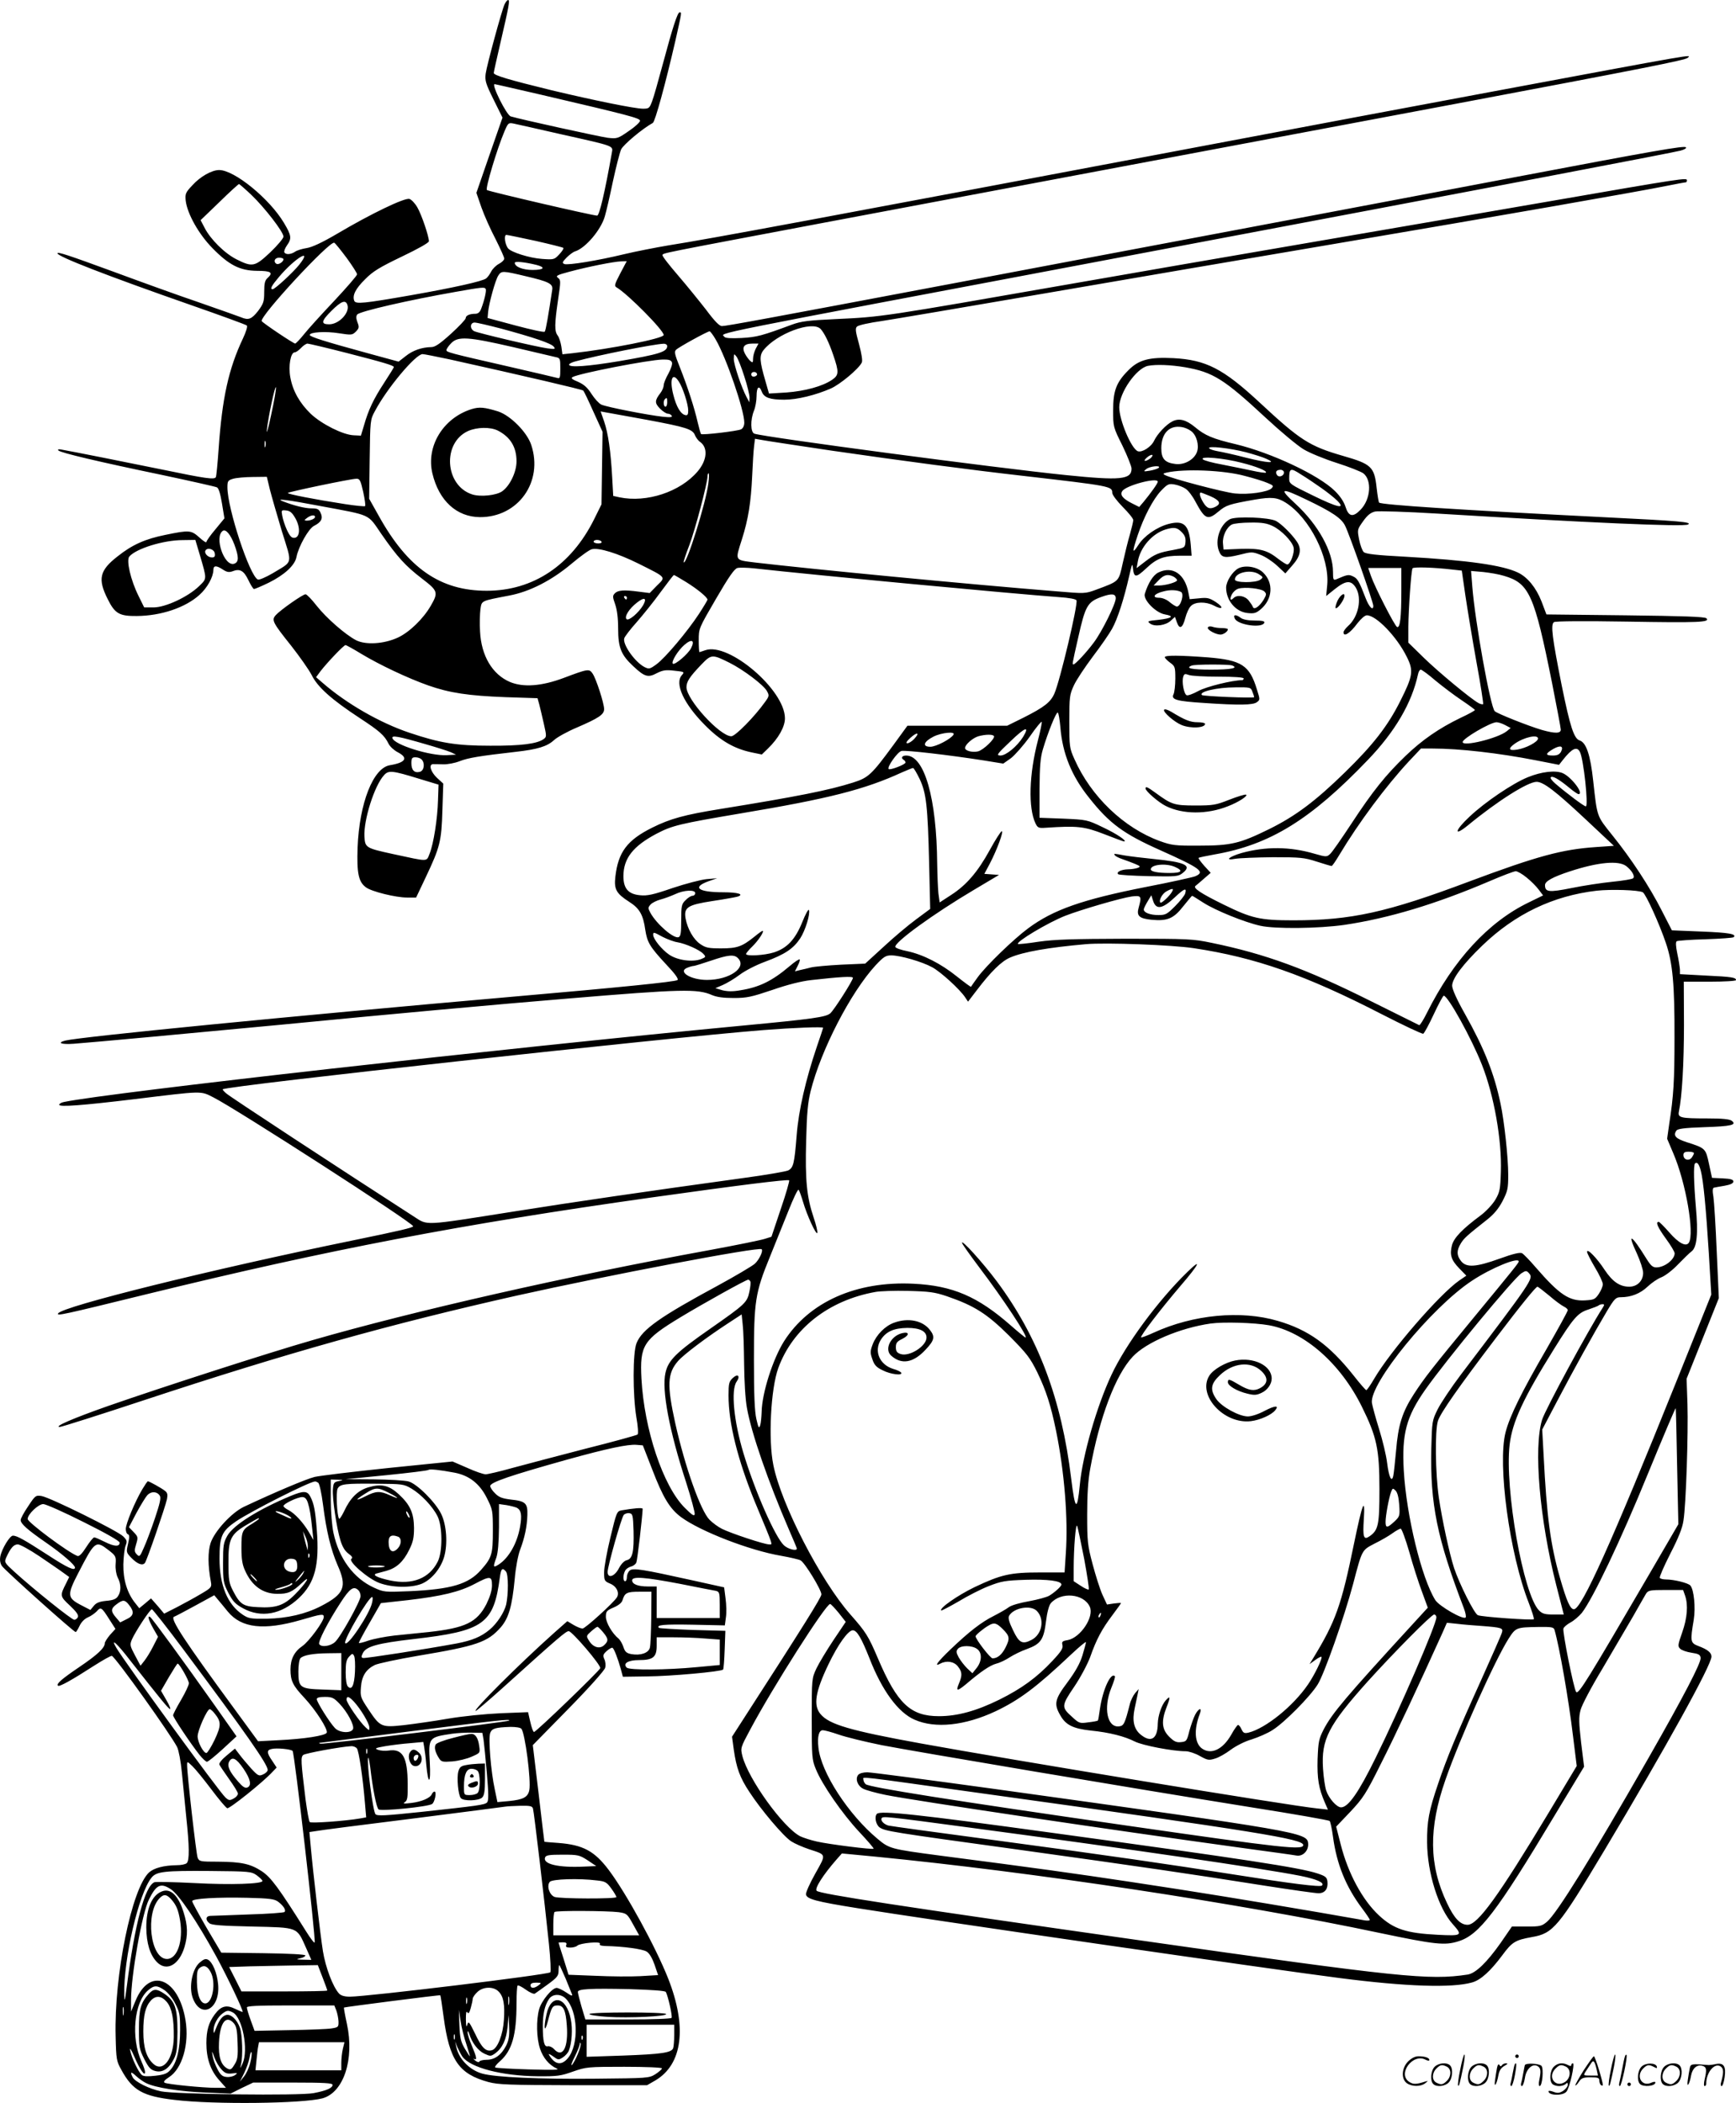
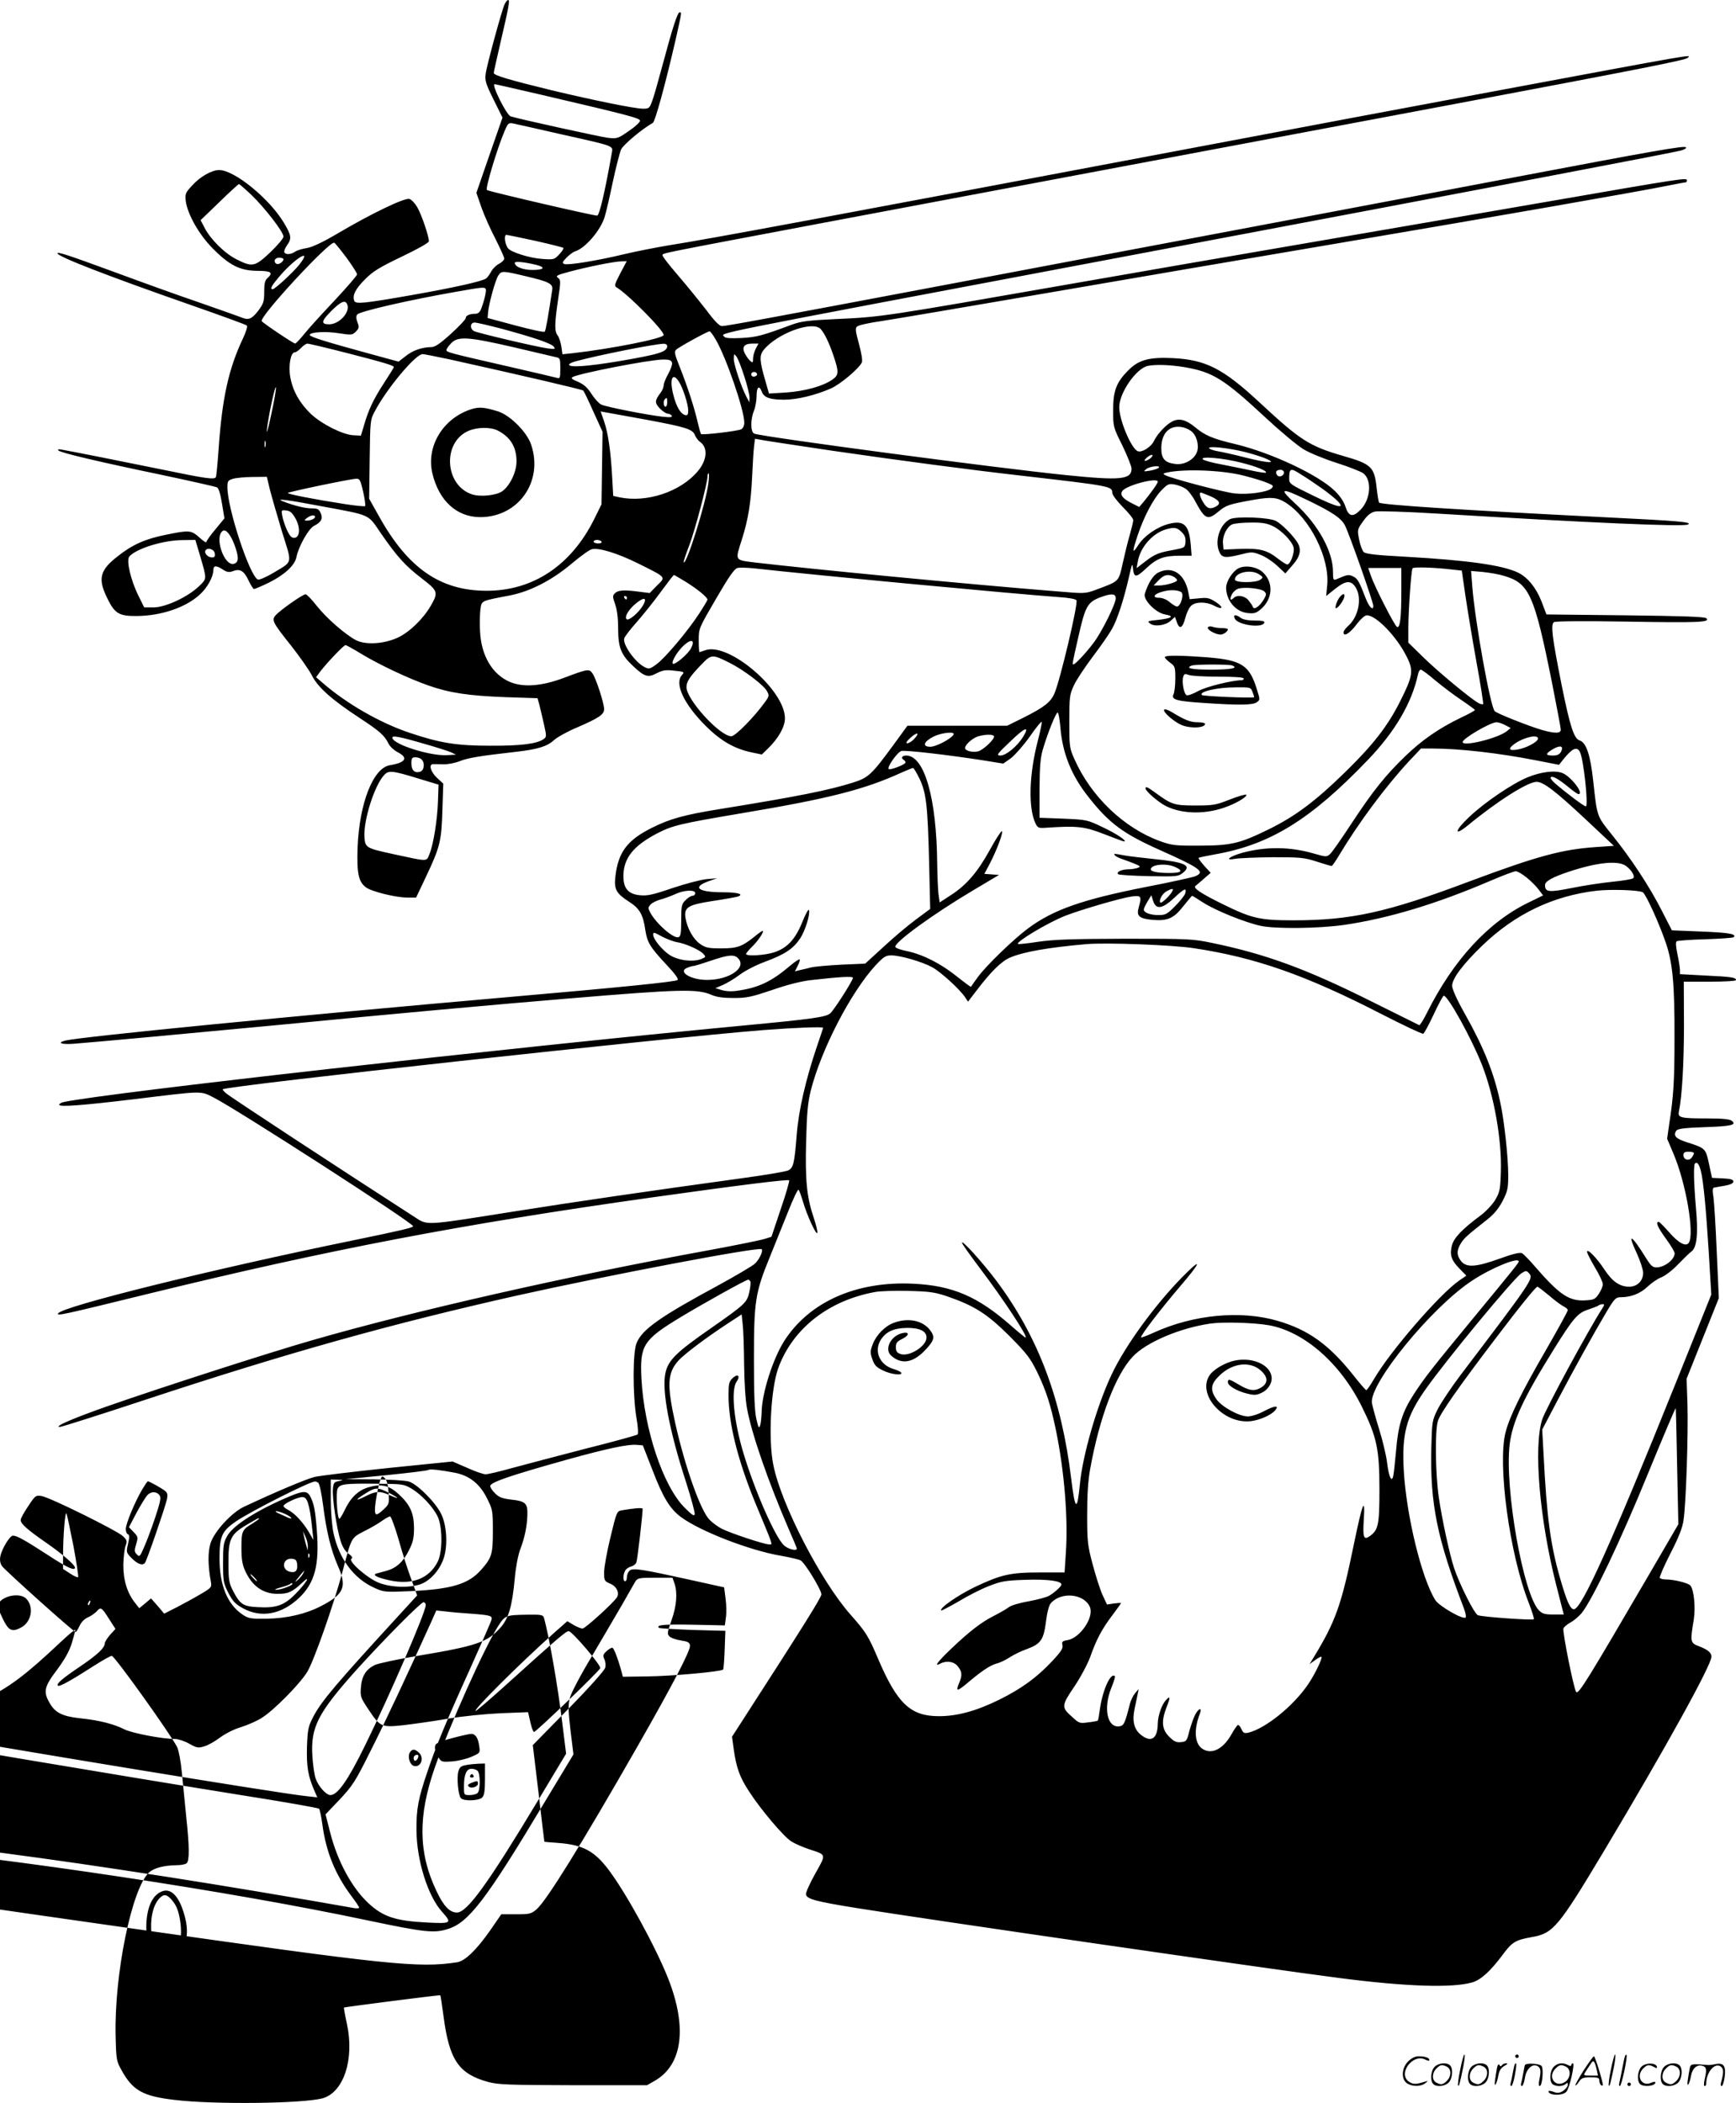
<svg xmlns="http://www.w3.org/2000/svg" version="1.0" viewBox="0 0 990.793 1199.624" preserveAspectRatio="xMidYMid meet">
  <g transform="translate(-1.207,1200) scale(0.1,-0.1)" fill="#000000" stroke="none">
-     <path d="M2892 11976 c-17 -38 -101 -346 -108 -396 -5 -40 0 -57 45 -148 l51 -103 -75 -215 -74 -214 29 -84 c16 -45 52 -126 80 -179 27 -54 50 -104 50 -112 0 -8 -13 -21 -30 -30 -16 -8 -36 -28 -44 -43 -8 -16 -21 -34 -29 -40 -18 -16 -190 -54 -429 -96 -269 -47 -316 -52 -324 -32 -12 31 7 69 62 123 44 45 82 68 209 129 92 44 155 79 155 88 0 28 -42 152 -66 193 -13 23 -34 45 -45 48 -26 9 -221 -85 -412 -198 -87 -51 -143 -77 -174 -82 -26 -4 -56 -13 -67 -21 -24 -16 -52 -18 -61 -4 -3 6 3 23 14 39 29 40 27 57 -16 129 -82 138 -283 302 -370 302 -42 0 -108 -37 -153 -87 -39 -41 -42 -49 -38 -88 9 -75 75 -192 153 -271 95 -97 157 -128 254 -129 80 0 94 -10 61 -40 -16 -14 -20 -31 -20 -80 0 -56 -4 -67 -35 -109 -37 -47 -55 -54 -97 -36 -13 5 -122 44 -243 86 -121 41 -339 120 -485 174 -259 95 -320 115 -320 105 0 -18 277 -126 764 -296 169 -59 312 -111 317 -116 5 -5 -5 -37 -22 -73 -82 -173 -119 -340 -139 -629 -6 -85 -13 -158 -16 -163 -9 -15 -58 -8 -304 43 -221 45 -497 100 -575 114 -19 4 -26 2 -19 -5 13 -13 228 -64 589 -139 165 -35 307 -67 315 -71 10 -4 20 -37 29 -92 l14 -85 -51 -62 c-29 -34 -52 -67 -52 -73 0 -6 -18 6 -40 26 -47 42 -57 43 -193 15 -115 -23 -190 -56 -274 -123 -103 -80 -114 -129 -56 -244 41 -83 67 -97 166 -96 139 1 277 48 357 120 45 40 79 102 80 142 0 27 16 28 54 3 23 -15 35 -17 55 -10 42 17 65 4 91 -51 13 -27 27 -50 32 -50 5 0 43 16 84 36 89 44 149 99 158 146 12 61 69 162 100 178 42 21 53 43 38 74 -10 22 -18 26 -53 26 -36 0 -101 16 -164 41 -45 17 28 8 212 -27 300 -56 271 -43 351 -159 92 -133 139 -184 233 -256 90 -69 94 -78 50 -154 -43 -75 -123 -152 -188 -182 -80 -37 -184 -43 -239 -15 -61 32 -169 126 -225 197 -28 36 -56 65 -63 65 -16 0 -144 -90 -170 -119 -25 -28 -19 -41 89 -176 47 -60 100 -135 116 -166 34 -69 114 -140 274 -245 113 -74 141 -98 165 -147 8 -16 31 -37 52 -48 62 -32 46 -59 -44 -74 -96 -15 -175 -216 -185 -470 -5 -145 5 -196 48 -227 32 -24 170 -58 234 -58 l52 0 56 118 c80 169 89 203 94 380 l5 152 -36 33 c-35 33 -49 76 -23 78 6 0 32 0 58 -1 25 -1 67 7 95 18 48 19 116 30 318 53 126 14 181 31 220 67 17 16 76 49 131 72 125 54 155 74 155 105 0 33 -46 175 -66 203 -19 28 -26 27 -164 -25 -128 -48 -232 -55 -308 -23 -100 43 -163 149 -170 287 -3 45 -1 102 2 127 8 51 0 47 166 79 116 22 241 86 355 182 50 42 101 79 115 82 40 10 147 -23 266 -82 162 -81 157 -75 106 -125 l-42 -43 -63 8 c-83 11 -118 9 -136 -10 -13 -13 -13 -20 2 -62 11 -32 17 -79 17 -138 0 -110 17 -151 87 -216 64 -60 84 -66 134 -39 34 17 51 20 100 14 57 -6 59 -7 43 -25 -43 -48 10 -163 131 -285 88 -89 167 -135 267 -156 l58 -12 35 34 c61 59 98 126 97 174 -2 162 -321 433 -454 387 -17 -6 -33 -11 -34 -11 -2 0 -4 30 -4 68 0 67 0 67 99 237 74 127 105 171 122 175 13 3 55 2 94 -2 349 -39 1489 -146 1738 -164 61 -4 100 -11 103 -19 9 -24 -94 -458 -126 -531 -22 -50 -58 -78 -177 -138 l-93 -46 -284 0 -285 0 -78 -107 c-127 -173 -144 -189 -232 -217 -139 -44 -314 -79 -759 -151 -204 -33 -285 -55 -389 -107 -142 -71 -193 -139 -209 -280 -8 -71 5 -95 80 -143 58 -37 79 -73 91 -160 11 -70 25 -95 116 -193 57 -60 76 -88 67 -93 -18 -10 -323 -41 -933 -94 -1280 -112 -2471 -229 -2561 -251 -49 -13 -22 -23 49 -18 119 9 681 61 1177 108 583 57 1255 118 1645 150 646 54 738 56 820 20 28 -12 65 -17 125 -17 75 0 101 6 220 46 86 30 166 50 220 56 167 19 240 23 240 13 0 -15 -109 -186 -130 -203 -25 -21 -102 -32 -495 -69 -1363 -129 -3624 -383 -3877 -436 -16 -3 -28 -10 -28 -16 0 -14 131 -4 430 32 394 48 375 48 450 10 131 -66 1140 -716 1140 -735 0 -8 -73 -25 -345 -81 -810 -166 -1656 -376 -1681 -416 -10 -16 19 -10 516 112 1030 252 1783 396 2870 549 491 69 779 105 786 98 3 -3 -18 -77 -48 -164 l-53 -158 -38 -12 c-21 -7 -163 -36 -315 -64 -807 -147 -1692 -348 -2267 -514 -251 -72 -861 -269 -1165 -375 -202 -71 -313 -119 -277 -120 10 0 228 69 485 154 812 268 1402 433 2122 595 515 115 1383 280 1399 265 10 -9 -13 -59 -39 -83 -16 -14 -111 -70 -210 -124 -330 -178 -434 -251 -465 -329 -22 -55 -22 -293 -1 -423 9 -49 12 -93 7 -98 -4 -4 -137 -41 -297 -81 -159 -41 -347 -91 -418 -110 -71 -20 -140 -36 -152 -36 -13 0 -60 16 -106 37 l-83 36 -365 -37 c-201 -21 -391 -44 -422 -51 -49 -12 -233 -90 -405 -171 -70 -34 -166 -138 -189 -206 -16 -50 -16 -129 2 -223 5 -29 2 -33 -58 -68 -35 -21 -96 -54 -136 -75 l-73 -37 -37 44 -38 43 -33 -28 -34 -28 -23 29 c-46 57 -69 133 -68 220 1 44 7 93 13 108 10 25 8 31 -14 53 -31 31 -419 223 -466 230 -33 5 -36 3 -76 -58 -24 -35 -43 -70 -43 -79 0 -21 38 -55 145 -129 91 -63 165 -127 165 -142 0 -21 -44 -1 -154 71 -133 86 -177 111 -200 111 -18 0 -63 -74 -72 -118 -4 -21 -1 -40 9 -55 15 -23 410 -377 421 -377 3 0 13 16 22 35 10 22 29 41 48 49 17 7 39 23 50 34 23 27 28 24 71 -44 l36 -56 -31 -34 c-16 -19 -30 -41 -30 -48 0 -26 -41 -65 -143 -134 -105 -71 -135 -98 -124 -108 7 -8 79 32 206 114 52 33 98 59 102 56 27 -16 336 -449 372 -520 9 -18 21 -82 27 -145 6 -63 17 -176 25 -253 18 -168 19 -248 3 -264 -7 -7 -32 -12 -58 -12 -73 -1 -129 -16 -157 -41 -99 -91 -200 -585 -191 -935 3 -132 5 -142 33 -192 64 -117 122 -150 305 -171 225 -27 728 -21 842 9 121 33 184 222 140 425 -11 50 -18 91 -17 93 3 3 548 73 550 70 2 -2 10 -57 19 -124 33 -247 87 -325 256 -371 57 -15 116 -17 485 -18 l420 0 47 27 c156 92 183 305 73 583 -71 179 -238 484 -338 617 -82 109 -147 144 -288 155 -44 3 -79 6 -80 7 0 1 -16 125 -33 276 l-33 275 203 207 c118 120 206 219 210 234 4 14 2 36 -5 50 -9 21 -7 27 15 47 14 12 29 20 32 17 9 -5 30 -60 47 -120 l12 -45 139 2 c134 1 421 27 433 39 3 3 7 54 9 113 l4 108 -187 5 c-102 4 -189 9 -192 12 -17 17 25 21 192 18 l184 -4 6 45 c4 25 3 74 -2 109 l-8 63 -190 42 c-276 61 -330 70 -349 54 -9 -8 -16 -24 -16 -37 0 -13 -4 -24 -10 -24 -13 0 -13 36 0 60 5 10 20 20 34 24 13 3 27 14 30 23 6 13 35 267 36 306 0 8 -54 3 -122 -9 -25 -5 -28 -12 -62 -154 -20 -82 -36 -171 -36 -199 0 -48 2 -51 35 -65 36 -15 54 -52 38 -78 -18 -30 -181 -178 -196 -178 -9 0 -32 9 -52 21 l-35 21 -77 -68 c-198 -177 -466 -444 -446 -444 4 0 71 57 148 126 329 297 367 329 383 329 19 0 184 -193 180 -211 -4 -15 -366 -364 -378 -364 -5 0 -14 25 -21 56 l-13 57 -155 -6 c-89 -4 -219 -17 -301 -31 -80 -14 -194 -30 -253 -37 -129 -14 -135 -11 -203 91 -44 66 -46 72 -42 125 5 65 29 102 79 127 19 9 131 33 249 53 334 56 395 77 470 162 45 52 65 119 80 278 5 61 19 134 30 163 27 71 40 134 42 200 2 67 -10 79 -96 88 -47 6 -67 13 -88 35 -16 15 -28 34 -28 42 0 21 111 59 440 151 231 64 346 88 395 84 l36 -3 53 -136 c62 -162 101 -226 166 -274 111 -81 389 -189 570 -220 52 -9 102 -21 111 -26 24 -12 119 -168 119 -194 0 -17 -96 -171 -461 -736 l-49 -76 10 -74 c15 -104 34 -158 89 -241 67 -103 195 -254 239 -282 20 -13 66 -33 102 -45 100 -33 99 -25 35 -139 -31 -55 -55 -109 -53 -119 5 -26 55 -40 293 -78 370 -60 2385 -352 2755 -399 380 -49 640 -57 753 -25 49 13 106 65 173 155 56 76 74 87 169 104 122 21 151 56 414 495 351 587 611 1057 611 1105 0 23 -23 41 -74 60 -47 18 -48 26 -27 151 11 70 1 169 -19 194 -12 15 -94 35 -140 35 -16 0 -31 4 -35 9 -3 5 24 67 60 138 46 89 69 146 75 188 15 92 28 503 23 665 l-5 145 92 230 92 230 -12 265 c-6 146 -15 287 -19 313 -6 33 -5 50 3 52 6 1 34 7 61 11 34 6 50 14 50 24 0 11 -15 16 -61 18 l-61 3 -17 79 c-19 89 -20 90 -126 124 -65 21 -79 37 -61 66 8 11 43 16 158 20 157 5 190 13 158 37 -13 9 -54 13 -139 13 -153 0 -169 4 -162 39 18 85 29 277 29 494 l-1 247 149 0 c82 0 149 4 149 9 0 15 -23 19 -173 26 l-147 8 0 26 c-1 14 -7 55 -15 91 -9 43 -10 67 -3 71 5 3 79 9 164 11 85 3 158 8 161 12 18 18 -28 26 -183 32 l-170 7 -58 113 c-68 134 -174 296 -284 432 -88 110 -84 100 -107 307 -16 149 -40 219 -77 231 -33 10 -55 79 -103 315 -54 271 -64 347 -44 360 8 6 175 7 420 3 407 -7 473 -4 450 19 -9 9 -132 13 -462 17 l-451 5 -28 74 c-31 79 -80 139 -135 165 -88 42 -285 70 -638 90 -172 9 -231 16 -242 27 -8 8 -20 40 -26 71 -11 57 -11 57 23 105 25 35 43 49 68 55 19 4 181 -1 360 -12 856 -52 1402 -76 1426 -62 25 14 -40 20 -486 42 -813 41 -1263 70 -1277 83 -3 3 -9 40 -14 83 -13 122 -30 137 -194 184 -190 55 -243 89 -475 305 -207 192 -305 242 -490 252 -138 7 -199 -9 -258 -69 -69 -69 -87 -117 -87 -228 0 -94 0 -96 53 -202 28 -58 52 -118 52 -131 0 -63 -63 -69 -375 -37 -394 40 -1712 215 -1777 236 -23 7 -24 79 -3 131 8 19 15 57 15 84 0 53 15 64 30 24 13 -33 46 -45 128 -45 73 0 179 26 266 64 52 23 157 110 176 147 6 10 0 48 -15 105 -20 72 -23 91 -12 101 7 8 71 22 143 32 71 11 496 83 944 160 448 77 1189 204 1645 281 927 157 1739 299 1890 330 55 11 103 20 108 20 4 0 7 5 7 11 0 16 -10 15 -795 -121 -379 -66 -1007 -173 -1395 -240 -388 -66 -986 -170 -1330 -230 -1071 -187 -1075 -188 -1336 -200 -157 -7 -201 -13 -250 -31 -173 -64 -201 -72 -290 -77 -62 -3 -93 -1 -98 7 -16 25 -171 -6 2254 452 2285 431 3153 597 3204 610 22 6 35 14 30 19 -11 10 -182 -20 -994 -174 -333 -63 -1001 -190 -1485 -281 -484 -91 -1247 -235 -1695 -320 -1065 -201 -1302 -245 -1328 -245 -14 0 -41 27 -90 93 -39 50 -111 139 -161 197 -50 58 -90 109 -88 115 4 12 -19 7 897 180 421 79 1222 230 1780 335 558 105 1386 261 1840 346 1066 201 1321 251 1334 264 20 20 83 31 -1134 -196 -399 -74 -1141 -214 -1650 -310 -2178 -411 -2782 -524 -3035 -564 -71 -12 -184 -34 -251 -50 -149 -36 -319 -64 -341 -56 -14 6 -12 11 12 36 16 16 38 33 49 36 60 19 148 123 170 200 8 27 29 117 46 199 18 83 39 165 47 183 13 27 121 118 181 151 13 8 71 219 128 466 38 168 37 165 25 165 -12 0 -40 -86 -96 -295 -25 -93 -52 -189 -61 -212 -15 -40 -18 -43 -52 -43 -47 0 -282 48 -521 105 -241 59 -331 85 -331 99 0 6 18 85 39 176 48 206 54 240 43 240 -5 0 -14 -11 -20 -24z m211 -517 c501 -117 562 -133 562 -148 0 -8 -29 -35 -65 -59 -62 -43 -66 -44 -120 -38 -45 6 -493 104 -553 122 -24 7 -112 184 -92 184 4 0 124 -28 268 -61z m116 -226 c305 -68 292 -64 285 -105 -40 -226 -71 -358 -84 -358 -25 0 -620 138 -629 146 -10 9 59 238 100 334 21 49 23 51 53 45 17 -4 141 -31 275 -62z m-1772 -345 c76 -73 183 -211 183 -238 0 -9 -34 -50 -75 -89 -88 -83 -102 -86 -192 -41 -68 34 -149 114 -183 180 l-23 44 107 103 c58 57 109 103 112 103 3 0 35 -28 71 -62z m1621 -262 c84 -19 156 -37 159 -40 4 -3 -7 -20 -23 -37 -28 -30 -31 -31 -99 -26 -71 5 -175 38 -193 60 -18 22 -25 77 -10 77 7 0 82 -16 166 -34z m-1077 -98 c32 -44 59 -86 59 -93 0 -7 -59 -75 -131 -152 -72 -76 -149 -161 -172 -190 -23 -29 -46 -52 -50 -53 -10 0 -183 116 -191 128 -15 25 390 462 414 447 7 -4 38 -43 71 -87z m-271 -38 c-34 -43 -139 -140 -152 -140 -17 0 -6 20 37 71 92 108 194 169 115 69z m-90 31 c0 -14 -28 -33 -40 -26 -20 12 -10 35 15 35 14 0 25 -4 25 -9z m1443 -32 c55 -14 45 -29 -21 -29 -56 0 -102 18 -102 41 0 10 57 4 123 -12z m479 -49 c-33 -63 -35 -72 -20 -80 64 -38 268 -244 268 -271 0 -20 -306 -80 -521 -104 l-57 -6 -6 44 c-4 24 -13 53 -21 63 -19 25 -18 65 2 203 16 107 16 114 0 126 -15 11 -7 16 65 35 104 28 254 58 295 59 l32 1 -37 -70z m-538 -16 c129 -30 155 -43 150 -76 -22 -146 -37 -234 -43 -240 -4 -5 -79 12 -166 35 l-160 43 3 35 c5 50 41 181 58 207 18 28 24 28 158 -4z m-230 -72 c6 -9 -8 -68 -26 -114 -7 -19 -18 -28 -33 -28 -33 0 -55 -10 -55 -25 0 -7 -38 -47 -84 -89 -63 -57 -91 -76 -112 -76 -55 -1 -106 -19 -146 -51 l-41 -32 -176 48 c-242 66 -331 94 -331 104 0 17 92 22 166 10 72 -11 76 -11 97 9 19 20 20 26 9 54 -8 22 -8 35 -1 44 15 18 293 82 561 129 152 27 165 28 172 17z m-789 -92 c14 -44 -48 -110 -104 -110 -49 0 -46 18 12 76 57 57 82 66 92 34z m879 -135 c184 -50 282 -83 298 -102 12 -15 8 -16 -37 -10 -65 9 -395 87 -417 98 -26 14 -23 49 3 49 12 0 80 -16 153 -35z m1821 -1 c21 -22 48 -76 73 -150 33 -96 32 -114 -6 -140 -55 -38 -156 -65 -262 -73 l-99 -6 -20 70 c-34 116 -36 146 -11 178 74 93 276 169 325 121z m-598 -61 c60 -103 163 -402 163 -474 0 -17 -7 -32 -18 -38 -19 -10 -222 -34 -229 -27 -2 2 -11 33 -19 67 -19 84 -58 203 -101 312 -30 75 -34 91 -22 102 15 15 179 105 191 105 4 0 20 -21 35 -47z m-1157 -43 c118 -28 227 -53 243 -57 26 -5 27 -8 27 -65 0 -52 -2 -59 -17 -54 -10 3 -135 32 -278 65 -342 78 -355 82 -355 94 0 6 12 24 27 39 39 41 97 37 353 -22z m-947 -34 c210 -54 267 -71 267 -80 0 -3 -25 -43 -55 -89 -62 -95 -90 -155 -115 -242 l-18 -60 -42 2 c-61 3 -181 63 -244 122 -64 62 -103 131 -117 209 -12 65 2 142 25 142 7 0 23 11 36 25 13 14 30 25 37 25 7 0 109 -24 226 -54z m1827 40 c0 -33 -45 -47 -273 -86 -180 -30 -287 -38 -287 -20 0 5 17 14 38 19 128 35 445 98 500 100 12 1 22 -5 22 -13z m505 -16 c-8 -16 -15 -41 -15 -56 0 -23 -2 -25 -16 -13 -8 7 -22 26 -30 41 -20 38 -5 58 42 58 l35 0 -16 -30z m-1747 -60 c428 -95 758 -172 763 -178 4 -4 30 -58 58 -121 l52 -114 -3 -207 -3 -207 -42 -85 c-131 -263 -348 -408 -613 -408 -265 0 -450 128 -616 427 l-55 98 3 225 c3 222 3 226 30 275 68 129 232 325 272 325 9 0 78 -14 154 -30z m1682 -97 c17 -51 30 -106 30 -121 l-1 -27 -16 30 c-29 54 -73 185 -73 218 1 31 1 31 16 12 8 -11 28 -61 44 -112z m-413 80 c4 -9 -5 -36 -20 -64 -15 -26 -27 -56 -27 -67 0 -10 -8 -30 -18 -43 -34 -44 -34 -58 -3 -90 16 -16 36 -29 45 -29 8 0 18 -5 22 -12 5 -8 -9 -10 -53 -5 -82 9 -319 55 -349 69 -13 6 -38 33 -56 61 -23 36 -43 54 -77 69 -34 14 -42 21 -31 27 41 22 434 98 513 100 36 1 49 -3 54 -16z m2929 -28 c160 -28 223 -68 462 -290 83 -77 179 -157 214 -178 35 -21 118 -55 190 -78 69 -22 137 -49 151 -59 50 -39 42 -148 -15 -207 -44 -46 -69 -41 -87 17 -9 28 -31 61 -61 90 -93 91 -362 217 -565 266 -132 31 -176 50 -232 97 -52 43 -92 53 -130 33 -36 -18 -86 -72 -104 -110 -16 -35 -69 -69 -93 -60 -37 14 -106 177 -106 251 0 83 98 223 164 236 47 9 128 6 212 -8z m-2443 -40 c1 -5 -6 -11 -15 -13 -11 -2 -18 3 -18 13 0 17 30 18 33 0z m-447 -41 c23 -34 54 -130 54 -166 0 -22 -4 -29 -16 -26 -27 5 -52 48 -69 116 -23 89 -5 132 31 76z m-2326 -189 c-16 -77 -28 -117 -25 -90 6 67 48 264 52 245 2 -8 -10 -78 -27 -155z m2260 70 c0 -14 -4 -25 -10 -25 -11 0 -14 33 -3 43 11 11 13 8 13 -18z m-115 -100 c224 -42 261 -53 274 -89 6 -13 18 -30 29 -37 46 -33 40 -105 -15 -169 -99 -116 -290 -179 -445 -147 l-36 8 -6 107 c-8 147 -23 251 -46 318 l-20 57 33 -6 c17 -3 122 -22 232 -42z m3105 -64 c31 -22 47 -81 34 -118 -15 -44 -71 -76 -122 -70 -61 7 -82 29 -82 90 0 84 45 132 115 121 17 -2 41 -12 55 -23z m-2056 -111 c407 -59 801 -111 1101 -145 495 -57 505 -59 505 -96 0 -12 26 -46 60 -81 33 -33 60 -66 60 -75 0 -8 -9 -45 -19 -81 -11 -37 -29 -110 -41 -164 -24 -108 -18 -102 -152 -152 -63 -23 -64 -23 -228 -9 -512 41 -1402 127 -1717 164 -120 15 -116 8 -77 131 37 116 52 212 59 363 3 72 8 149 11 171 l5 41 46 -8 c26 -5 200 -31 387 -59z m-3227 23 c-3 -10 -5 -4 -5 12 0 17 2 24 5 18 2 -7 2 -21 0 -30z m5597 -33 c44 -12 96 -28 115 -37 64 -28 10 -25 -115 6 -65 17 -138 33 -162 37 -23 4 -45 11 -49 17 -9 15 117 1 211 -23z m-548 -36 c-30 -21 -44 -16 -17 7 13 11 27 17 30 13 3 -3 -3 -12 -13 -20z m523 -24 c84 -21 147 -47 138 -56 -2 -3 -38 2 -78 11 -41 9 -118 24 -172 35 -55 10 -104 23 -110 30 -18 19 119 7 222 -20z m-474 -29 c-6 -5 -28 -12 -50 -16 -37 -6 -39 -5 -21 9 21 17 87 23 71 7z m930 -116 c33 -23 73 -55 89 -71 50 -50 5 -41 -140 30 -127 62 -134 66 -134 95 0 61 7 64 68 24 32 -19 84 -55 117 -78z m-438 70 c51 -13 109 -31 129 -40 34 -14 36 -17 23 -31 -22 -21 -133 -37 -209 -29 -61 6 -365 86 -399 105 -13 7 -11 9 9 14 102 23 327 14 447 -19z m223 20 c0 -21 -30 -31 -40 -14 -11 17 -3 29 21 29 10 0 19 -7 19 -15z m-3285 -62 c-14 -112 -125 -467 -141 -451 -2 2 12 46 32 97 34 90 104 356 104 393 0 10 3 18 6 18 4 0 3 -26 -1 -57z m-2503 -34 c10 -39 41 -147 69 -240 60 -194 66 -167 -54 -240 -38 -22 -75 -38 -83 -35 -46 18 -174 405 -174 526 0 36 3 40 33 49 17 5 68 10 112 10 l80 1 17 -71z m533 -15 c9 -41 14 -78 11 -81 -3 -3 -54 2 -113 11 -175 27 -334 58 -328 64 7 7 361 81 391 81 19 1 24 -9 39 -75z m4535 58 c0 -9 -39 -64 -82 -116 l-24 -28 -40 20 c-54 27 -71 49 -57 70 20 33 203 81 203 54z m160 -41 c14 -9 39 -42 55 -73 55 -102 70 -108 134 -54 41 34 58 40 205 66 95 16 128 13 177 -18 136 -87 250 -313 236 -469 l-6 -63 50 40 c63 50 92 51 119 8 37 -61 15 -168 -44 -219 -14 -13 -26 -29 -26 -36 0 -29 37 -6 79 51 21 27 43 46 54 46 54 0 172 -123 228 -237 40 -79 35 -109 -37 -252 -71 -142 -155 -250 -315 -406 -169 -165 -282 -250 -434 -325 -167 -82 -217 -94 -400 -94 -137 -1 -156 2 -223 26 -206 75 -394 255 -488 468 -28 62 -29 72 -29 215 0 141 2 153 26 205 14 31 63 104 107 163 45 59 95 131 111 160 31 55 68 170 98 302 15 67 18 75 21 45 6 -57 17 -57 75 -3 61 58 101 73 196 73 l64 0 -5 63 c-10 114 -39 141 -127 118 -67 -18 -140 -69 -172 -120 -36 -55 -36 -42 -4 55 36 107 88 206 134 255 37 38 43 41 78 35 21 -4 49 -15 63 -25z m690 -62 c144 -69 198 -105 219 -148 24 -47 161 -436 161 -457 0 -31 -24 -7 -43 42 -37 96 -47 115 -73 126 -25 12 -31 11 -96 -17 -16 -6 -18 -1 -18 43 0 116 -84 268 -214 388 -98 90 -85 95 64 23z m-549 20 c52 -23 62 -42 30 -59 -33 -17 -50 -11 -71 23 -19 31 -26 57 -14 57 3 0 28 -10 55 -21z m-5224 -124 c30 -51 28 -109 -3 -113 -17 -2 -26 7 -44 44 -12 26 -24 63 -27 82 -6 32 -5 33 23 30 21 -2 34 -13 51 -43z m113 6 c0 -10 -25 -21 -48 -21 -15 1 -14 3 2 15 22 17 46 20 46 6z m4946 -86 c19 -19 24 -34 22 -58 -3 -31 -5 -32 -68 -44 -85 -15 -107 -24 -163 -67 l-48 -37 7 38 c14 81 83 160 160 183 48 14 64 11 90 -15z m-5406 -72 c26 -71 26 -100 -2 -109 -56 -17 -115 154 -64 188 17 11 44 -21 66 -79z m-197 -60 c41 -141 41 -132 -6 -178 -64 -61 -189 -119 -257 -120 l-55 0 -32 65 c-45 90 -71 203 -53 225 38 45 194 94 306 94 l71 1 26 -87z m2292 77 c4 -6 -5 -10 -19 -10 -14 0 -26 5 -26 10 0 6 9 10 19 10 11 0 23 -4 26 -10z m-2207 -67 c3 -17 -2 -23 -16 -23 -24 0 -46 25 -37 40 12 19 50 7 53 -17z m7062 -92 l55 -6 21 -145 c12 -80 40 -250 63 -378 24 -129 40 -236 38 -239 -3 -2 -15 0 -26 6 -43 23 -229 177 -313 259 l-88 86 0 90 c1 103 16 321 24 334 5 9 126 5 226 -7z m-290 -123 c0 -149 -7 -211 -24 -205 -13 4 -128 229 -150 293 l-15 44 95 0 94 0 0 -132z m586 87 c144 -42 173 -107 274 -610 27 -137 50 -258 50 -267 0 -23 -33 -23 -108 -2 -78 23 -254 93 -269 107 -25 25 -113 515 -128 711 l-7 89 69 -6 c37 -4 91 -13 119 -22z m-4667 -36 c66 -41 121 -87 121 -100 0 -3 -22 -40 -48 -80 -66 -101 -194 -253 -244 -289 -37 -27 -42 -28 -68 -15 -55 29 -126 130 -115 164 3 10 35 52 71 92 36 41 98 118 137 172 39 53 73 97 75 97 3 0 35 -19 71 -41z m2451 -92 c0 -32 -79 -191 -125 -252 -43 -58 -106 -125 -116 -125 -8 0 -9 -4 27 154 40 179 53 202 130 230 60 22 84 20 84 -7z m-2790 3 c0 -5 -2 -10 -4 -10 -3 0 -8 5 -11 10 -3 6 -1 10 4 10 6 0 11 -4 11 -10z m93 -42 c-26 -44 -83 -92 -95 -80 -14 14 15 60 59 94 43 34 59 27 36 -14z m273 -246 c-17 -33 -93 -98 -104 -88 -10 11 29 75 66 107 42 37 62 27 38 -19z m-1880 -33 c103 -62 264 -138 380 -179 122 -43 231 -59 441 -67 l183 -6 10 -36 c5 -20 17 -69 26 -110 16 -70 16 -75 -1 -87 -37 -27 -130 -39 -305 -38 -192 0 -286 15 -461 74 -167 56 -358 165 -496 285 l-37 32 26 35 c38 49 132 148 142 148 5 0 46 -23 92 -51z m2100 -50 c78 -39 194 -126 213 -161 14 -25 14 -29 -11 -63 -59 -83 -169 -195 -192 -195 -65 0 -256 209 -256 280 0 32 19 60 84 128 58 60 62 61 162 11z m4027 -100 c40 -33 107 -84 149 -112 43 -29 77 -54 78 -57 0 -4 -37 -24 -82 -45 -124 -60 -219 -126 -314 -217 -113 -109 -186 -199 -310 -388 -56 -85 -110 -163 -121 -172 -18 -17 -23 -17 -89 2 -140 41 -278 42 -416 4 -72 -21 -99 -45 -36 -33 24 4 120 8 215 9 157 0 179 -2 250 -25 43 -14 81 -25 85 -25 4 0 23 28 44 63 109 182 266 393 398 535 l68 72 66 0 c154 0 379 -26 589 -67 l133 -26 22 28 c52 66 80 79 97 46 21 -39 50 -311 34 -311 -10 0 -105 71 -173 129 -19 16 -32 33 -27 37 9 10 45 -10 102 -57 26 -22 51 -39 56 -39 34 0 -41 99 -91 120 -42 17 -121 8 -199 -24 -86 -35 -243 -141 -331 -224 -85 -79 -94 -118 -11 -51 170 140 343 249 393 249 39 0 108 -53 280 -214 l161 -151 -101 -7 c-194 -13 -335 -51 -726 -197 -468 -176 -673 -221 -1003 -221 -190 0 -237 11 -398 90 -132 65 -177 95 -159 107 6 5 28 23 48 41 l38 33 -37 40 c-20 23 -35 43 -32 45 2 3 44 11 92 20 315 55 546 197 873 538 156 162 252 326 287 489 3 15 10 27 16 27 5 0 43 -27 82 -61z m-2139 -268 c12 -149 64 -278 164 -402 116 -147 197 -206 406 -299 230 -103 259 -124 199 -149 -16 -6 -142 -34 -282 -61 -360 -71 -527 -129 -670 -235 -84 -62 -243 -216 -289 -280 -20 -27 -37 -52 -38 -54 -2 -2 -38 25 -81 59 -91 73 -193 125 -283 144 -35 7 -65 17 -68 24 -8 25 216 188 449 326 l143 85 -42 3 -42 3 31 58 c42 80 82 190 68 185 -6 -2 -37 -50 -68 -107 -68 -124 -133 -200 -220 -256 l-66 -43 -7 51 c-3 29 -6 104 -7 167 -3 378 -73 620 -177 620 -24 0 -32 -14 -14 -25 6 -3 10 -10 10 -15 0 -11 -88 -45 -96 -37 -11 11 51 98 73 103 23 6 272 -23 470 -54 l111 -18 44 31 c23 18 72 73 108 124 35 51 66 88 68 83 1 -5 -8 -52 -22 -105 -51 -194 -56 -386 -14 -474 12 -25 18 -28 58 -25 180 12 220 8 333 -36 59 -23 110 -42 114 -42 23 0 -42 44 -119 80 -91 44 -93 44 -228 50 l-135 5 0 165 c1 129 5 178 19 225 29 98 77 216 85 210 5 -2 11 -40 15 -84z m2538 13 l32 -17 -22 -18 c-51 -41 -252 -90 -252 -62 0 20 157 112 193 113 10 0 32 -7 49 -16z m-2751 -68 c-34 -54 -97 -106 -129 -106 -25 1 -21 7 58 82 83 80 111 90 71 24z m-621 -11 c-13 -14 -31 -25 -39 -25 -11 0 -5 11 17 31 39 35 56 31 22 -6z m224 24 c-15 -25 -100 -69 -132 -69 -48 0 -39 29 18 58 46 23 127 31 114 11z m231 -8 c8 -14 -60 -79 -90 -87 -33 -8 -75 3 -75 19 0 19 43 57 76 67 40 11 82 12 89 1z m-3245 -46 c63 -18 129 -39 145 -46 l30 -14 -53 -3 c-93 -5 -299 59 -310 97 -6 18 33 11 188 -34z m6350 32 c0 -19 -68 -55 -118 -63 -50 -8 -55 5 -14 34 53 37 132 54 132 29z m131 -76 c-9 -15 -21 -21 -46 -21 -45 0 -44 11 3 38 41 23 60 16 43 -17z m-6503 -43 c21 -21 15 -65 -10 -71 -31 -8 -48 10 -48 49 0 29 4 34 23 34 13 0 28 -5 35 -12z m2843 -112 c38 -81 46 -154 54 -482 l6 -259 -81 -60 c-45 -33 -128 -103 -185 -156 l-105 -96 -137 -6 c-76 -4 -154 -11 -173 -16 -19 -5 -48 -12 -63 -15 l-28 -7 16 32 c9 17 14 33 11 36 -3 3 -29 -14 -58 -39 -99 -84 -173 -120 -280 -137 -44 -8 -74 -7 -103 0 l-40 12 42 18 c23 10 67 36 96 58 30 23 94 56 146 75 113 42 161 74 200 133 29 44 58 138 50 162 -3 7 -20 -24 -38 -69 -40 -99 -87 -149 -162 -173 -53 -17 -159 -23 -159 -9 0 4 16 24 36 43 34 33 71 89 58 89 -3 0 -24 -15 -47 -34 -70 -56 -98 -66 -189 -66 -72 0 -88 3 -120 25 -38 26 -72 86 -83 145 -11 64 11 78 153 100 68 10 132 22 143 25 41 13 4 25 -81 25 -143 0 -181 28 -84 63 l49 17 -60 -5 c-32 -3 -120 -26 -195 -51 -110 -38 -144 -45 -184 -41 -68 6 -96 38 -96 110 1 101 55 170 189 241 90 47 132 57 481 116 502 84 707 136 920 234 30 13 59 25 63 25 4 1 21 -28 38 -63z m-2855 1 l109 -33 -3 -89 c-3 -106 -25 -247 -48 -305 -19 -47 -4 -46 -204 -3 -161 35 -164 37 -168 101 -5 94 57 291 112 350 26 29 46 27 202 -21z m6888 -498 c32 -25 51 -58 39 -69 -4 -5 -57 -14 -118 -20 -60 -6 -166 -22 -234 -36 -130 -26 -151 -23 -151 17 0 22 44 46 141 78 162 53 279 64 323 30z m-569 -65 c24 -19 55 -50 69 -69 l25 -33 -82 -40 c-230 -111 -430 -328 -581 -630 -20 -40 -40 -72 -44 -70 -4 2 -131 65 -282 140 -363 181 -595 266 -900 329 -110 23 -132 24 -495 24 -300 -1 -404 -4 -495 -17 -63 -10 -116 -15 -118 -13 -13 12 171 122 270 161 90 35 320 102 379 110 55 7 58 2 40 -63 -14 -48 3 -63 75 -70 89 -8 125 7 180 78 26 32 48 59 50 59 2 0 31 -18 65 -40 69 -44 234 -111 324 -131 85 -19 333 -16 480 5 255 38 523 119 830 250 72 31 138 56 148 56 10 0 38 -16 62 -36z m-2024 -81 c-12 -23 -60 -68 -66 -62 -11 11 10 51 34 64 35 19 44 18 32 -2z m75 -11 c-4 -11 -29 -43 -57 -71 -46 -46 -54 -51 -95 -51 -48 0 -84 14 -84 32 0 6 10 26 22 46 l21 35 11 -34 c17 -50 53 -44 123 22 55 52 70 57 59 21z m2612 8 c17 -9 95 -180 132 -290 39 -114 50 -240 49 -539 0 -246 -5 -332 -30 -492 l-12 -85 36 -85 c71 -166 121 -456 88 -508 -16 -25 -58 -3 -112 59 -29 33 -56 60 -60 60 -20 0 -6 -31 41 -96 28 -38 50 -75 50 -84 -1 -36 -58 -80 -105 -80 -20 0 -32 11 -55 48 -88 142 -114 156 -55 30 19 -42 35 -91 35 -109 0 -46 -34 -79 -79 -79 -54 0 -95 28 -140 95 -45 69 -101 126 -101 104 0 -8 21 -48 45 -89 25 -41 45 -84 45 -96 0 -11 -10 -36 -23 -55 -21 -31 -27 -34 -79 -37 -90 -5 -146 33 -279 186 -35 41 -71 78 -80 83 -12 6 -51 -3 -128 -31 -136 -49 -190 -52 -220 -14 -26 33 -26 60 -2 100 18 30 32 43 151 137 38 30 65 62 88 106 29 57 32 71 32 149 0 99 -22 304 -44 407 -36 172 -94 317 -203 511 -47 83 -73 142 -73 161 0 41 63 124 172 229 188 181 405 284 653 313 82 9 239 4 263 -9z m-5408 -5 c0 -8 -7 -15 -15 -15 -9 0 -27 -11 -40 -25 -23 -22 -25 -32 -25 -115 0 -72 -3 -92 -15 -96 -27 -11 -126 75 -161 139 -14 26 -14 30 1 47 9 10 35 23 58 29 23 6 60 20 82 30 50 24 115 27 115 6z m-185 -250 c26 -13 63 -27 83 -30 48 -8 128 -44 148 -66 16 -17 15 -19 -12 -30 -50 -19 -137 -7 -184 26 -42 29 -90 89 -90 112 0 17 2 17 55 -12z m3031 -64 c351 -53 638 -153 1073 -377 123 -63 229 -113 236 -111 6 3 33 53 60 111 27 58 53 106 57 106 24 0 159 -244 218 -394 69 -175 114 -429 108 -610 -3 -100 -6 -116 -31 -159 -16 -27 -53 -67 -84 -90 -106 -79 -152 -127 -164 -170 -14 -54 -5 -85 42 -133 l40 -41 -41 -28 c-112 -78 -391 -400 -485 -560 -21 -36 -41 -65 -45 -65 -4 0 -37 38 -73 84 -139 175 -257 260 -432 311 -211 62 -483 36 -708 -67 -37 -17 -69 -29 -72 -27 -7 7 109 158 224 293 107 124 127 165 40 80 -167 -162 -352 -413 -433 -586 -84 -178 -166 -463 -181 -628 -15 -155 -27 -147 -49 33 -55 457 -189 811 -425 1128 -80 107 -206 246 -198 218 3 -9 48 -72 99 -140 136 -179 281 -399 263 -399 -3 0 -41 31 -83 68 -189 166 -332 228 -557 239 -327 16 -595 -104 -738 -328 -64 -102 -126 -295 -128 -404 -1 -27 -4 -61 -8 -75 -7 -21 -10 -17 -22 35 -10 44 -14 135 -14 340 0 332 7 380 91 585 30 74 78 193 106 263 28 71 54 125 58 120 4 -4 15 -35 25 -68 22 -76 76 -194 82 -178 2 7 -7 46 -21 87 -40 119 -49 214 -43 439 4 158 10 220 26 284 59 234 227 560 370 716 46 49 58 57 90 57 51 0 176 -36 234 -68 48 -26 158 -126 188 -172 l16 -24 49 64 c82 108 142 167 192 188 75 32 217 57 432 76 114 10 490 -4 616 -23z m-2602 -57 c53 -53 -48 -124 -177 -124 -94 0 -170 48 -111 70 14 6 31 10 37 10 7 1 50 14 97 30 97 33 132 37 154 14z m486 -397 c0 -2 -16 -50 -36 -108 -64 -189 -104 -364 -115 -504 -13 -165 -19 -187 -49 -202 -14 -6 -128 -26 -255 -43 -566 -78 -957 -135 -1310 -191 -526 -83 -489 -81 -572 -28 -416 268 -1053 685 -1070 702 -13 11 -22 22 -20 23 19 20 2551 296 3087 338 166 13 340 20 340 13z m4970 -715 c0 -5 -6 -16 -13 -26 -16 -21 -47 -12 -47 15 0 14 7 19 30 19 17 0 30 -4 30 -8z m39 -100 c15 -58 30 -216 46 -472 l14 -235 -201 -500 c-368 -915 -539 -1295 -583 -1295 -21 0 -41 45 -79 177 -55 191 -76 348 -94 703 l-8 145 84 160 c96 183 212 392 284 513 45 75 52 82 81 82 58 0 111 21 152 60 22 21 58 46 80 54 22 9 65 42 95 74 30 31 65 65 77 74 30 23 38 101 24 253 -12 140 -14 238 -5 248 12 11 23 -3 33 -41z m-1039 -518 c0 -8 -25 -39 -260 -324 -235 -285 -276 -337 -338 -432 -67 -103 -90 -177 -102 -323 -6 -66 -13 -131 -16 -144 -9 -41 -25 -8 -35 73 -5 43 -26 130 -46 194 -20 64 -38 131 -41 149 -15 110 340 545 571 697 110 73 267 137 267 110z m61 -70 c23 -28 12 -45 -390 -574 -56 -74 -116 -164 -134 -200 -31 -63 -32 -68 -36 -222 -7 -318 33 -513 185 -910 10 -26 15 -50 11 -55 -15 -14 -150 64 -173 99 -78 124 -165 480 -180 738 -12 210 14 308 123 463 120 170 504 635 549 664 25 16 29 16 45 -3z m-4447 -43 c4 -5 1 -32 -5 -60 -13 -61 -22 -70 -224 -211 -194 -135 -239 -179 -255 -252 -22 -97 22 -330 117 -621 30 -93 52 -176 50 -185 -3 -13 -16 -4 -58 38 -123 124 -230 445 -246 735 -10 191 10 222 225 352 124 75 372 213 384 213 4 0 9 -4 12 -9z m4560 -82 c33 -29 71 -56 83 -62 13 -6 23 -15 23 -21 0 -6 -55 -106 -121 -221 -143 -246 -211 -385 -234 -475 -47 -181 22 -693 132 -973 19 -49 32 -91 29 -94 -7 -7 -295 13 -319 23 -20 7 -105 177 -136 269 -27 84 -68 274 -87 402 -20 138 -23 383 -5 438 15 46 120 195 329 470 149 196 230 295 239 295 3 0 33 -23 67 -51z m-3439 -3 c157 -54 229 -99 356 -225 103 -104 120 -126 162 -211 50 -104 76 -185 106 -330 48 -235 70 -505 56 -702 l-7 -108 -140 0 c-170 0 -222 -12 -374 -84 -97 -47 -203 -121 -190 -133 2 -2 46 21 98 51 51 31 129 71 173 88 72 28 93 32 211 36 125 4 204 -6 204 -27 0 -10 -37 -44 -70 -64 -14 -8 -65 -22 -114 -31 -52 -9 -101 -23 -116 -34 -14 -11 -53 -33 -86 -50 -72 -36 -141 -90 -246 -190 -76 -73 -98 -103 -59 -82 36 19 78 12 100 -16 25 -32 26 -50 6 -98 -19 -45 -10 -45 41 -3 83 71 136 107 173 117 21 5 55 22 76 36 22 14 66 36 98 47 79 29 96 53 109 158 6 50 17 91 27 103 58 67 189 56 223 -20 26 -57 -53 -176 -126 -190 -31 -5 -35 -9 -30 -29 4 -18 -8 -37 -58 -90 -88 -94 -174 -157 -303 -221 -130 -64 -239 -94 -344 -94 -162 0 -238 71 -348 329 -55 129 -68 150 -159 253 -168 191 -393 626 -438 850 -30 145 -15 435 28 554 82 225 287 386 554 434 26 5 110 8 187 6 121 -3 151 -7 220 -30z m3743 -68 c-80 -124 -328 -581 -345 -638 -49 -160 -14 -568 81 -942 l43 -168 -59 0 c-48 0 -63 4 -82 23 -90 90 -197 695 -168 946 16 131 77 263 253 545 111 178 136 207 197 226 29 10 56 20 59 24 4 3 13 6 21 6 12 0 12 -3 0 -22z m-4899 -319 c1 -96 7 -202 16 -250 25 -143 121 -420 240 -695 25 -57 45 -105 45 -108 0 -16 -51 -3 -74 19 -50 47 -166 310 -231 526 -55 183 -72 360 -39 407 23 33 7 48 -22 21 -21 -20 -24 -31 -24 -99 0 -159 52 -366 151 -609 110 -264 102 -241 80 -241 -27 0 -220 64 -269 89 -22 11 -53 34 -70 51 -51 51 -140 301 -196 551 -48 218 -45 285 16 355 32 37 161 134 285 215 l78 51 6 -59 c4 -32 7 -133 8 -224z m2996 221 c202 -37 408 -218 530 -465 85 -172 100 -242 100 -470 0 -204 -6 -234 -57 -269 -33 -23 -39 -5 -32 99 8 132 -8 92 -56 -140 -73 -356 -105 -444 -233 -654 l-21 -34 32 23 c17 13 34 21 36 19 8 -7 -39 -103 -76 -157 -85 -125 -243 -252 -341 -276 -23 -5 -29 -2 -39 19 -6 14 -15 25 -20 25 -4 0 -22 -25 -39 -56 -48 -84 -114 -115 -166 -79 -43 30 -48 108 -13 199 14 38 -6 33 -27 -6 -9 -18 -24 -60 -33 -93 -14 -57 -17 -60 -48 -63 -26 -3 -40 4 -67 31 -42 42 -46 88 -15 168 23 58 22 69 -4 40 -24 -26 -45 -88 -46 -133 -1 -88 -39 -112 -99 -62 -37 31 -48 78 -33 148 6 28 14 65 17 81 l6 30 -20 -23 c-11 -13 -26 -43 -31 -65 -28 -110 -34 -122 -61 -125 -68 -8 -91 105 -44 220 14 34 23 63 20 66 -23 24 -69 -76 -85 -185 -5 -36 -10 -67 -12 -68 -2 -2 -26 -7 -54 -10 -49 -7 -53 -6 -92 30 -63 56 -63 64 11 173 36 53 76 129 91 169 35 100 67 160 126 238 27 36 50 68 50 70 0 2 -18 1 -40 -2 l-40 -6 -26 56 c-14 31 -39 110 -56 174 -29 109 -31 130 -31 283 0 113 5 195 17 260 53 294 145 537 243 641 77 82 270 164 445 189 74 10 248 5 333 -10z m2329 -805 l7 -330 -166 -285 c-354 -606 -403 -686 -417 -672 -13 13 -79 343 -73 362 3 9 21 24 41 35 19 10 48 35 64 54 63 81 220 409 376 791 90 219 158 379 160 377 1 -1 5 -150 8 -332z m-6977 -36 c83 -16 142 -62 183 -143 34 -68 35 -71 35 -190 0 -132 -6 -152 -67 -221 -72 -82 -169 -111 -409 -122 -142 -6 -147 -5 -202 20 -117 53 -201 167 -232 314 -8 37 -15 121 -15 186 l0 117 38 -1 c36 -1 36 -2 7 -8 -27 -5 -30 -11 -33 -47 -4 -50 21 -220 43 -291 11 -36 25 -60 45 -75 22 -16 26 -24 18 -30 -22 -13 94 -114 159 -138 72 -27 180 -29 241 -5 56 23 109 86 129 154 21 73 14 182 -17 245 -32 66 -138 172 -186 185 -22 6 -111 11 -199 12 l-160 1 234 23 c128 13 236 26 239 30 6 6 65 0 149 -16z m-779 -57 c7 -5 19 -57 28 -128 19 -149 44 -253 83 -343 55 -123 38 -164 -93 -232 -88 -46 -195 -71 -312 -73 -92 -1 -104 1 -138 24 -86 58 -131 167 -131 320 0 127 13 156 95 212 86 58 418 226 450 227 3 1 11 -3 18 -7z m533 -34 c54 -32 120 -101 148 -157 29 -57 30 -204 1 -260 -48 -95 -144 -133 -270 -107 -75 16 -106 32 -79 40 8 2 33 9 56 15 58 16 97 52 130 119 23 46 28 70 28 127 -1 84 -22 131 -87 191 -55 51 -99 61 -172 40 -62 -18 -105 -61 -141 -139 -13 -26 -25 -45 -28 -40 -12 20 -18 152 -8 171 14 27 42 30 226 28 143 -1 152 -2 196 -28z m-131 -23 c61 -31 66 -41 8 -15 -57 26 -80 25 -139 -5 -62 -31 -63 -23 -2 15 57 36 70 37 133 5z m5768 -70 c4 -62 3 -66 -28 -95 -40 -37 -50 -38 -50 -2 0 36 19 137 31 170 9 24 11 24 26 9 11 -11 18 -39 21 -82z m-7508 -98 c129 -64 205 -108 205 -117 0 -24 -30 -23 -84 4 -28 14 -55 26 -61 26 -6 0 -26 -25 -46 -56 -23 -36 -40 -54 -50 -50 -53 20 -284 192 -284 211 0 27 61 85 89 85 14 0 118 -46 231 -103z m2472 82 c25 -14 30 -42 18 -110 -17 -95 -65 -177 -122 -214 -32 -20 -33 -15 -13 40 9 27 14 83 15 173 l0 132 43 -6 c23 -4 50 -11 59 -15z m-612 -54 c0 -5 -5 -3 -10 5 -5 8 -10 20 -10 25 0 6 5 3 10 -5 5 -8 10 -19 10 -25z m1278 -77 c3 -120 -6 -160 -38 -168 -15 -3 -32 -21 -45 -45 -24 -48 -65 -62 -65 -22 0 32 78 308 92 325 6 7 21 12 32 10 19 -3 21 -10 24 -100z m2572 -161 c17 -93 29 -171 26 -174 -3 -3 -24 6 -46 21 l-40 26 0 74 c0 115 12 263 20 241 4 -11 22 -96 40 -188z m1855 41 c20 -73 53 -175 72 -226 l34 -93 -88 -96 c-378 -412 -458 -506 -506 -598 -28 -55 -31 -70 -35 -170 -3 -112 6 -166 42 -249 l17 -39 -63 7 c-152 15 -1770 281 -2263 371 -402 73 -521 108 -570 167 -42 50 -30 127 45 283 55 115 113 195 139 195 24 0 49 -43 96 -161 71 -183 164 -309 257 -349 118 -52 287 -34 462 48 137 65 234 138 429 322 48 45 87 78 87 72 0 -5 -9 -39 -20 -75 -14 -46 -40 -92 -85 -153 -73 -97 -79 -124 -42 -188 31 -56 73 -77 175 -88 108 -11 193 -33 252 -63 44 -22 216 -55 289 -55 18 0 55 -12 81 -27 43 -24 51 -26 86 -15 22 6 62 29 91 51 30 22 81 48 120 59 37 12 91 35 118 53 66 41 213 189 257 259 37 57 152 384 203 575 52 198 49 191 123 230 37 18 83 45 102 59 19 14 40 25 46 26 6 0 28 -60 49 -132z m-5771 86 c21 -8 20 -43 -1 -66 -30 -33 -53 -17 -53 36 0 35 17 44 54 30z m-2048 -111 c54 -37 115 -78 135 -93 l36 -26 -17 -35 c-37 -72 -36 -75 21 -128 36 -34 50 -53 46 -65 -4 -9 -13 -16 -21 -16 -15 0 -232 174 -341 273 -58 53 -59 55 -47 83 25 54 42 74 66 74 12 0 67 -30 122 -67z m396 34 c41 -32 43 -36 40 -79 -2 -28 3 -58 12 -77 20 -38 20 -80 1 -107 -10 -16 -29 -23 -67 -26 -38 -4 -57 -11 -71 -29 l-19 -23 -56 29 c-76 40 -78 57 -13 182 95 184 99 187 173 130z m1576 -93 c-8 -7 -88 -8 -95 0 -4 3 18 6 47 6 29 0 51 -3 48 -6z m692 -29 c14 -17 14 -129 1 -188 -11 -45 -52 -108 -94 -143 -49 -41 -100 -62 -188 -79 -179 -33 -521 -86 -534 -83 -12 2 -12 7 -2 28 19 38 83 56 290 80 401 46 457 86 492 353 7 49 14 57 35 32z m-80 -78 c0 -30 -11 -65 -32 -108 -54 -104 -120 -136 -330 -159 -57 -6 -145 -15 -196 -20 -52 -6 -118 -19 -148 -29 -30 -11 -54 -16 -54 -13 0 4 28 57 63 117 l63 110 154 17 c190 22 295 47 380 92 89 47 100 47 100 -7z m1073 8 c100 -20 192 -38 205 -40 20 -5 22 -11 22 -80 l0 -75 -180 0 -180 0 0 90 0 90 -51 0 c-56 0 -89 13 -89 35 0 24 73 18 273 -20z m-1835 -37 c7 -7 12 -21 12 -33 0 -28 -115 -235 -146 -262 -26 -24 -78 -31 -90 -12 -8 14 49 125 122 237 53 82 75 97 102 70z m7571 -29 c19 -54 13 -129 -16 -211 -25 -71 -26 -79 -12 -93 9 -9 38 -19 65 -23 40 -6 50 -11 52 -29 4 -27 -96 -219 -300 -576 -318 -556 -520 -882 -577 -930 -30 -25 -40 -27 -116 -27 l-84 0 -64 -93 c-79 -112 -143 -174 -189 -181 -220 -33 -382 -17 -1868 195 -1385 197 -1829 265 -1847 283 -13 13 37 91 113 178 l31 35 189 -18 c891 -87 2085 -267 2878 -435 320 -67 374 -73 452 -48 118 36 218 166 549 718 l168 278 -17 137 c-13 115 -14 146 -3 187 7 27 61 130 124 234 60 102 138 235 173 295 34 61 69 120 76 133 13 20 22 22 113 22 l99 0 11 -31z m-5900 -126 c-1 -82 -4 -159 -8 -173 -8 -30 -54 -45 -105 -36 -28 5 -37 13 -46 41 -6 18 -18 39 -27 47 -37 30 -73 92 -73 125 0 30 4 36 44 53 28 12 47 27 51 42 13 42 25 48 96 48 l69 0 -1 -147z m-2417 34 c78 -95 206 -109 418 -48 119 35 130 36 130 17 0 -25 -83 -138 -121 -165 -47 -32 -69 -75 -69 -134 0 -65 13 -92 79 -162 66 -71 135 -179 128 -199 -7 -17 -127 -36 -277 -43 l-115 -6 -131 179 c-288 392 -373 521 -349 531 6 2 60 30 120 63 l110 60 20 -24 c11 -13 37 -44 57 -69z m824 52 c-12 -63 -144 -260 -154 -231 -7 22 134 262 154 262 4 0 4 -14 0 -31z m-1387 -15 c31 -39 27 -62 -15 -81 l-36 -18 -24 28 c-31 36 -30 51 4 76 36 27 47 26 71 -5z m4050 -45 l40 -51 -70 -104 c-38 -57 -82 -130 -97 -161 -27 -58 -27 -59 -27 -288 0 -216 1 -233 23 -286 35 -88 151 -255 247 -358 48 -51 85 -94 83 -97 -7 -6 -254 25 -324 41 -36 8 -78 22 -95 30 -98 51 -296 326 -330 458 -11 46 -11 47 46 153 128 240 430 714 455 714 4 0 26 -23 49 -51z m1130 12 c47 -47 31 -135 -30 -166 -52 -27 -71 -17 -105 55 -23 47 -29 70 -23 82 25 46 123 64 158 29z m-4872 -218 c363 -486 483 -658 483 -690 0 -7 -12 -19 -26 -25 -24 -11 -29 -9 -68 33 -22 25 -53 61 -67 80 l-26 34 -47 -39 c-27 -22 -45 -44 -42 -52 3 -7 28 -44 55 -82 28 -39 51 -76 51 -84 0 -8 -11 -21 -25 -28 -22 -12 -27 -11 -46 6 -35 31 -572 768 -623 854 -36 61 3 27 79 -72 171 -218 216 -273 227 -277 6 -2 -3 21 -20 50 l-31 54 45 78 c25 42 47 77 50 77 10 0 64 -95 64 -112 0 -11 -20 -53 -45 -96 -25 -42 -45 -81 -45 -87 0 -12 101 -163 151 -226 17 -21 36 -39 42 -39 7 0 47 33 91 73 l78 72 -124 176 c-176 249 -358 498 -369 505 -17 10 -9 -18 18 -66 l27 -47 -28 -55 c-15 -30 -38 -67 -50 -82 l-22 -28 -31 58 c-29 55 -31 61 -18 92 20 45 103 172 114 172 4 0 85 -102 178 -227z m5236 192 c-3 -9 -8 -14 -10 -11 -3 3 -2 9 2 15 9 16 15 13 8 -4z m1917 -11 c0 -40 -205 -514 -347 -802 -96 -196 -156 -282 -197 -282 -25 0 -70 51 -85 96 -7 22 -15 77 -18 125 -11 166 31 247 254 496 151 167 365 383 380 383 7 0 13 -7 13 -16z m-2474 -68 c39 -39 41 -53 14 -106 -20 -39 -45 -60 -73 -60 -13 0 -97 109 -97 126 0 7 44 44 74 61 32 19 45 16 82 -21z m2729 19 c119 -9 127 -12 119 -38 -3 -12 -57 -134 -119 -272 -137 -302 -196 -444 -245 -590 -53 -155 -64 -215 -63 -335 1 -173 65 -377 147 -467 57 -64 53 -67 -86 -60 -179 9 -251 32 -335 110 -95 88 -177 240 -219 405 l-26 102 81 85 c73 78 89 102 174 273 79 155 219 454 351 746 l26 59 58 -6 c31 -4 93 -9 137 -12z m-5011 -36 c31 -37 32 -50 6 -74 -26 -24 -64 -12 -87 27 -16 25 -15 27 13 52 16 14 32 26 36 26 3 0 18 -14 32 -31z m5430 14 c28 -96 80 -391 106 -608 l21 -169 -161 -268 c-286 -475 -404 -638 -462 -638 -41 0 -76 36 -117 123 -104 218 -106 428 -9 705 83 238 282 681 360 804 41 64 44 65 170 67 75 1 87 -1 92 -16z m-4846 -50 l82 -6 0 -72 0 -73 -129 -12 c-177 -17 -386 -18 -402 -3 -24 24 8 43 70 43 80 0 101 17 101 81 l0 49 98 0 c53 0 134 -3 180 -7z m1550 -59 c30 -21 29 -70 -2 -109 l-24 -30 -30 28 c-16 16 -38 44 -48 62 -15 28 -16 36 -5 49 17 21 80 21 109 0z m-3628 -130 l0 -106 -105 4 c-131 4 -140 11 -140 103 0 35 5 69 12 76 17 17 70 27 156 28 l77 1 0 -106z m78 0 c-4 -78 -18 -108 -40 -85 -8 7 -13 39 -13 80 0 54 4 74 19 90 18 20 21 20 29 5 5 -9 7 -49 5 -90z m-89 -182 c46 -48 86 -124 78 -145 -10 -26 -78 -23 -104 6 -31 33 -103 148 -103 164 0 9 14 13 47 13 40 0 50 -5 82 -38z m83 11 c38 -41 88 -124 88 -147 0 -19 0 -19 -21 0 -33 30 -109 140 -109 158 0 23 13 20 42 -11z m-793 -70 c36 -45 36 -67 -2 -148 -20 -41 -41 -75 -47 -75 -17 0 -50 62 -50 95 0 34 54 155 69 155 5 0 19 -12 30 -27z m1679 -38 c-7 -8 -1059 -136 -1077 -132 -12 4 -11 5 4 6 11 1 245 31 520 66 488 62 563 70 553 60z m70 -47 c21 -26 56 -296 45 -350 -8 -40 -35 -54 -115 -62 l-67 -6 -15 72 c-22 100 -38 293 -26 323 10 25 29 31 116 34 31 0 56 -4 62 -11z m1811 -33 c40 -14 150 -41 244 -60 191 -37 1432 -246 2112 -355 241 -38 442 -73 446 -78 4 -4 13 -45 19 -90 21 -156 73 -284 165 -407 25 -33 45 -63 45 -67 0 -4 -12 -5 -27 -3 -16 3 -131 23 -258 45 -415 71 -704 118 -1075 174 -332 50 -539 79 -1095 151 -279 37 -287 39 -354 95 -167 139 -324 380 -338 522 -7 62 3 98 25 98 10 0 51 -11 91 -25z m-2027 -30 c3 -22 12 -109 19 -193 10 -115 10 -155 1 -164 -14 -14 -54 -19 -376 -54 -209 -22 -250 -24 -261 -13 -14 14 -51 297 -42 321 2 7 7 -16 12 -52 14 -123 36 -234 48 -242 18 -11 280 15 305 31 15 9 28 71 14 71 -5 0 -12 -7 -15 -14 -9 -23 -59 -44 -118 -51 -42 -5 -50 -4 -36 5 14 9 17 26 16 103 -1 155 -29 203 -109 191 -19 -3 -46 -1 -60 4 -22 8 -16 11 41 21 36 6 99 14 141 17 l76 7 5 -29 c3 -16 9 -61 12 -100 11 -122 27 -112 20 12 -8 143 -7 144 128 164 28 4 79 7 112 6 l60 -1 7 -40z m-723 -49 c11 -13 34 -165 46 -312 l7 -81 -33 -6 c-86 -15 -281 -29 -289 -21 -5 5 -15 63 -24 129 -27 221 -28 241 -13 254 13 10 215 47 273 50 12 1 27 -5 33 -13z m-367 -14 c11 -11 133 -1071 126 -1093 -2 -5 -23 22 -48 62 -157 250 -201 309 -253 344 -66 43 -116 54 -250 55 -102 0 -108 1 -117 23 -8 20 -60 474 -60 529 0 21 1 21 30 -7 17 -16 65 -75 108 -132 42 -56 83 -105 91 -108 12 -5 204 148 259 208 l23 24 -25 38 c-32 46 -33 62 -3 68 28 7 109 -1 119 -11z m425 -14 c-3 -7 -5 -2 -5 12 0 14 2 19 5 13 2 -7 2 -19 0 -25z m-705 -88 c40 -59 48 -97 21 -107 -12 -5 -27 5 -51 33 -51 58 -65 90 -52 115 17 31 41 19 82 -41z m1652 -227 c6 -20 67 -537 91 -772 9 -85 12 -158 8 -162 -14 -14 -1045 -139 -1144 -139 -31 0 -51 6 -62 18 -35 38 -77 149 -92 242 -15 95 -57 456 -70 602 l-7 77 33 5 c19 4 266 36 549 71 283 36 524 67 535 69 11 2 50 4 87 5 56 1 68 -2 72 -16z m312 -295 l49 -33 -70 -3 c-145 -7 -236 14 -222 52 5 13 22 16 100 16 89 0 96 -2 143 -32z m-1888 -86 c17 -13 32 -27 32 -32 0 -17 -182 -23 -388 -12 -117 6 -220 8 -228 5 -55 -21 -113 -239 -158 -593 -11 -86 -14 -95 -15 -50 -4 207 83 580 156 669 28 35 73 40 333 38 228 -2 236 -3 268 -25z m1941 -29 c47 -5 56 -10 82 -46 16 -22 29 -44 29 -49 0 -11 -323 -10 -353 1 -30 12 -46 64 -27 86 14 16 165 21 269 8z m-2432 -50 c46 -30 148 -181 259 -383 65 -119 156 -311 151 -317 -2 -1 -21 7 -44 18 -49 24 -80 16 -116 -33 -34 -46 -47 -91 -47 -163 0 -87 23 -154 71 -209 l41 -46 -59 0 c-73 0 -274 20 -291 29 -9 5 -1 15 25 32 75 48 116 189 94 324 -40 243 -206 307 -286 110 l-25 -60 0 67 c0 137 63 496 102 572 42 85 67 97 125 59z m612 -71 c31 -23 47 -49 37 -59 -4 -4 -96 -11 -204 -14 -108 -4 -207 -8 -219 -8 -27 -1 -30 -23 -6 -42 12 -11 71 -15 244 -19 266 -6 254 -1 308 -122 l30 -68 -47 1 c-40 1 -42 2 -17 8 17 3 30 11 30 16 0 6 -90 11 -240 13 l-240 3 -84 142 c-45 78 -83 147 -82 152 1 15 145 23 316 19 125 -3 154 -7 174 -22z m1944 -60 c46 -7 49 -9 82 -69 l35 -63 -245 0 -245 0 0 63 c0 35 3 67 7 70 8 9 302 7 366 -1z m-299 -187 c-5 -11 1 -15 23 -15 16 0 34 5 40 11 15 15 138 26 129 11 -5 -8 5 -12 31 -13 101 -2 213 -17 236 -32 16 -10 32 -38 45 -75 l20 -59 -102 -6 c-55 -3 -170 -2 -255 2 l-154 6 -28 90 c-16 50 -29 91 -29 93 0 1 11 2 25 2 18 0 23 -4 19 -15z m-1391 -185 c15 -38 27 -72 27 -75 0 -3 -110 -5 -245 -5 l-245 0 -35 70 -35 69 118 4 c64 1 178 4 252 5 l136 2 27 -70z m1387 -6 c17 -41 34 -83 37 -91 4 -11 -6 -8 -33 11 -21 14 -46 26 -55 26 -26 0 -87 -74 -100 -122 -17 -61 -15 -165 5 -224 17 -53 53 -95 96 -114 19 -8 -22 -9 -159 -5 -101 3 -188 8 -192 11 -5 3 7 19 27 36 68 60 94 149 94 329 0 53 3 99 6 102 4 4 25 -7 47 -23 22 -16 45 -26 51 -23 6 4 39 27 73 52 55 40 63 50 63 79 0 17 2 32 4 32 2 0 18 -34 36 -76z m-154 -39 c-25 -19 -46 -19 -46 0 0 10 10 15 33 15 30 -1 31 -1 13 -15z m-2135 -28 c18 -12 46 -46 61 -76 25 -48 28 -63 28 -150 0 -109 -18 -186 -54 -227 -18 -22 -35 -29 -87 -35 -43 -5 -68 -4 -77 4 -20 16 -58 97 -66 137 -5 24 3 13 24 -35 31 -72 60 -113 60 -85 0 8 -9 35 -20 59 -62 136 -43 340 38 408 34 29 51 29 93 0z m1908 -9 c27 -28 35 -73 29 -161 -5 -83 -36 -162 -67 -172 -35 -11 -59 12 -97 93 -34 69 -38 75 -45 52 -5 -18 -7 -10 -8 30 0 36 2 50 8 41 7 -11 12 -4 20 25 6 21 11 45 11 52 0 7 11 24 25 37 32 33 95 35 124 3z m953 -1 c12 -20 39 -138 33 -148 -4 -5 -107 -9 -249 -9 l-243 0 -22 73 c-11 39 -21 77 -21 84 0 17 69 21 295 16 126 -4 203 -9 207 -16z m-895 -69 c-2 -13 -4 -5 -4 17 -1 22 1 32 4 23 2 -10 2 -28 0 -40z m324 31 c70 -70 77 -262 12 -340 -37 -44 -75 -37 -108 20 -4 7 6 3 23 -9 30 -22 32 -22 57 -6 14 9 30 27 34 39 17 43 22 123 11 177 -25 132 -113 150 -139 29 -18 -81 -11 -112 8 -39 21 81 26 90 56 90 33 0 46 -28 52 -113 10 -128 -24 -190 -73 -136 -10 11 -26 18 -35 16 -21 -6 -29 28 -29 117 0 67 11 116 35 152 20 31 67 32 96 3z m-564 -26 c-3 -10 -5 -4 -5 12 0 17 2 24 5 18 2 -7 2 -21 0 -30z m-1960 -65 c-2 -13 -4 -5 -4 17 -1 22 1 32 4 23 2 -10 2 -28 0 -40z m1214 25 c6 -16 12 -44 13 -63 1 -33 -1 -35 -39 -41 -22 -4 -130 -8 -240 -10 l-200 -4 -22 60 c-12 33 -22 66 -22 73 -1 9 55 12 249 12 l250 0 11 -27z m-590 -13 c55 -30 90 -212 56 -290 -15 -33 -16 -33 -9 -5 11 47 7 166 -6 206 -17 49 -54 83 -81 74 -22 -7 -38 -29 -58 -80 -10 -27 -12 -27 -12 -7 -1 31 24 77 51 96 26 19 33 19 59 6z m1333 -182 c12 -37 21 -68 20 -68 -2 0 -15 20 -30 45 -22 38 -27 60 -30 133 l-3 87 10 -65 c5 -35 20 -95 33 -132z m227 -7 c-28 -54 -65 -81 -112 -81 -20 0 -39 -5 -41 -10 -2 -6 -11 -4 -23 5 -11 9 -14 14 -7 10 18 -9 15 9 -13 75 -14 33 -25 67 -24 77 0 11 4 7 9 -9 15 -50 50 -96 86 -113 35 -16 37 -16 63 2 41 31 63 78 70 151 l6 67 3 -67 c2 -52 -2 -76 -17 -107z m-1555 128 c15 -17 20 -39 22 -113 3 -78 0 -96 -18 -124 -17 -28 -23 -31 -40 -22 -37 20 -52 66 -48 149 5 113 40 159 84 110z m2514 -68 c0 -33 -3 -66 -6 -75 -10 -26 -68 -34 -286 -42 l-208 -7 0 92 0 91 250 0 250 0 0 -59z m-1253 -23 c-3 -7 -5 -2 -5 12 0 14 2 19 5 13 2 -7 2 -19 0 -25z m730 0 c-3 -8 -6 -5 -6 6 -1 11 2 17 5 13 3 -3 4 -12 1 -19z m-1368 -55 c-5 -21 -9 -57 -9 -80 l0 -43 -245 0 -245 0 6 58 c3 31 7 67 10 80 l4 22 244 0 244 0 -9 -37z m682 -45 c45 -63 225 -110 429 -112 113 -1 133 2 203 27 75 26 83 27 292 27 124 0 215 -4 215 -9 0 -5 -17 -20 -37 -33 -37 -23 -43 -23 -348 -26 -310 -3 -565 8 -640 29 -73 20 -136 85 -149 154 l-6 30 11 -30 c7 -16 20 -42 30 -57z m658 13 c-11 -28 -27 -55 -33 -61 -7 -5 0 16 16 47 15 30 28 63 29 72 0 9 3 11 5 4 3 -6 -5 -34 -17 -62z m-2033 -86 c20 -22 32 -26 61 -23 31 4 33 3 17 -9 -11 -8 -32 -13 -49 -11 -23 2 -35 12 -51 43 -12 22 -25 56 -28 75 -6 34 -5 34 10 -7 8 -23 26 -53 40 -68z m164 37 c-6 -26 -22 -61 -35 -77 l-24 -30 25 50 c13 27 27 67 31 90 3 22 8 34 11 27 2 -7 -1 -34 -8 -60z m-594 -115 c51 -26 191 -48 340 -54 l142 -6 64 32 65 31 226 0 c183 0 227 -3 227 -13 0 -18 -34 -33 -107 -47 -78 -16 -793 -7 -872 10 -68 14 -147 54 -161 79 -17 33 -11 36 18 9 15 -14 41 -33 58 -41z M2703 9666 c-162 -51 -260 -212 -223 -367 37 -155 138 -248 271 -249 219 -1 363 202 293 412 -24 73 -119 168 -189 191 -78 24 -107 27 -152 13z m150 -122 c72 -37 107 -94 107 -176 0 -60 -37 -138 -81 -170 -33 -24 -125 -34 -173 -18 -155 51 -171 293 -23 361 52 23 127 24 170 3z M7031 9038 c-56 -30 -86 -119 -62 -181 15 -39 33 -42 116 -22 71 18 74 18 121 0 27 -10 69 -38 95 -62 l47 -44 41 47 c46 52 53 92 25 134 -29 43 -88 101 -119 118 -40 21 -230 28 -264 10z m245 -39 c49 -23 111 -87 119 -122 7 -28 -18 -97 -36 -97 -6 0 -28 14 -49 30 -66 52 -103 62 -215 59 l-100 -4 -3 35 c-4 41 21 93 51 108 12 6 60 11 106 11 66 1 94 -4 127 -20z M7080 8758 c-34 -18 -70 -75 -70 -110 0 -73 54 -138 122 -145 37 -4 49 -1 75 21 69 58 75 151 14 210 -34 33 -102 44 -141 24z m119 -35 c23 -15 23 -17 6 -30 -27 -19 -145 -18 -145 1 0 41 94 61 139 29z m29 -97 c13 -13 13 -18 -4 -47 -23 -38 -54 -60 -61 -42 -2 7 -13 23 -24 37 -22 28 -66 35 -87 14 -18 -18 -23 -6 -9 22 7 13 23 28 37 32 37 11 131 1 148 -16z M6623 8734 c-30 -15 -58 -60 -77 -121 -11 -34 62 -109 115 -118 56 -10 40 -22 -38 -31 -61 -6 -65 -8 -47 -21 26 -20 90 -11 119 17 l23 21 11 -31 c15 -43 33 -33 48 25 7 27 21 58 32 68 24 25 85 26 130 3 51 -27 61 -13 13 19 -37 24 -49 27 -96 22 l-54 -5 -7 36 c-20 108 -91 156 -172 116z m88 -24 c10 -6 19 -15 19 -20 0 -11 -65 -30 -104 -30 l-30 0 29 30 c30 32 53 37 86 20z m42 -87 c19 -11 -2 -83 -24 -83 -6 0 -24 11 -41 25 -17 15 -42 25 -60 25 -44 0 -30 23 23 36 39 11 80 9 102 -3z M7646 8574 c-9 -20 -14 -39 -11 -43 8 -7 42 37 49 62 8 32 -20 17 -38 -19z M7060 8470 c20 -36 157 -55 168 -22 3 9 -13 12 -55 12 -37 0 -67 6 -79 15 -29 22 -47 20 -34 -5z M6906 8421 c-8 -12 44 -41 72 -41 17 0 42 18 42 30 0 4 -15 7 -32 7 -18 0 -43 3 -54 7 -13 5 -25 3 -28 -3z M6660 8251 c0 -5 14 -19 30 -31 28 -20 30 -25 30 -91 0 -39 -5 -79 -10 -89 -16 -31 17 -40 173 -50 204 -14 280 -12 302 4 19 14 19 15 1 72 -42 139 -87 168 -280 184 -160 12 -246 13 -246 1z m384 -47 c39 -15 -5 -24 -120 -24 -110 0 -149 8 -111 23 18 8 212 8 231 1z m-78 -64 c89 0 144 -4 144 -10 0 -5 -4 -10 -8 -10 -56 0 -206 -37 -251 -62 -29 -16 -59 -27 -66 -24 -16 6 -29 77 -20 105 5 17 10 19 31 11 14 -6 90 -10 170 -10z m194 -86 c6 -14 10 -28 10 -31 0 -7 -291 5 -298 12 -20 19 86 44 191 44 85 1 88 0 97 -25z M6656 7951 c-8 -12 58 -70 100 -87 51 -21 134 -17 134 7 0 5 -19 9 -43 9 -41 0 -72 12 -149 59 -20 12 -39 18 -42 12z M6550 7502 c0 -15 75 -80 116 -100 96 -48 235 -49 355 -1 60 23 118 61 102 66 -6 2 -49 -11 -95 -29 -76 -30 -92 -33 -193 -33 -120 0 -136 5 -226 71 -48 35 -59 40 -59 26z M6375 7121 c3 -5 22 -15 43 -22 20 -7 53 -19 72 -27 31 -13 33 -16 15 -23 -11 -4 -36 -8 -55 -8 -39 -1 -69 -16 -56 -28 4 -4 83 -9 175 -11 157 -3 168 -2 193 18 55 43 15 62 -167 80 -60 6 -134 15 -164 20 -66 12 -63 12 -56 1z m340 -65 c53 -23 43 -36 -27 -36 -70 0 -108 8 -108 21 0 27 84 36 135 15z M5116 4455 c-52 -18 -102 -69 -123 -123 -15 -40 -15 -49 -2 -86 11 -33 23 -46 59 -63 44 -23 117 -32 105 -13 -3 5 -23 15 -45 21 -78 24 -111 101 -71 166 30 47 74 67 152 68 71 0 109 -19 109 -55 0 -49 -98 -111 -148 -94 -21 7 -27 16 -27 39 0 25 7 33 38 48 41 21 40 42 -2 32 -66 -16 -103 -92 -63 -128 59 -53 126 -42 196 33 52 55 56 75 24 115 -41 52 -122 69 -202 40z M7061 4239 c-55 -11 -123 -50 -146 -85 -72 -110 80 -279 236 -261 51 6 117 35 139 62 24 29 0 28 -60 -3 -35 -19 -75 -32 -96 -32 -50 0 -150 55 -180 99 -37 54 -32 87 20 136 74 71 175 82 236 25 42 -39 40 -74 -7 -99 -34 -18 -64 -13 -118 19 -57 34 -65 36 -65 15 0 -20 52 -51 111 -65 40 -10 53 -9 82 5 33 15 57 50 57 81 0 74 -102 124 -209 103z M1670 3466 c-183 -76 -326 -166 -360 -226 -23 -41 -25 -56 -25 -156 0 -103 2 -114 30 -170 26 -49 39 -64 85 -89 103 -56 218 -35 318 59 91 86 118 187 102 390 -9 113 -16 148 -37 189 -17 33 -39 34 -113 3z m99 -38 c11 -35 17 -71 26 -158 l6 -55 -26 45 c-32 54 -80 107 -117 126 -16 8 -28 18 -28 23 0 13 81 51 107 51 15 0 24 -9 32 -32z m-135 -62 c19 -8 36 -19 40 -24 4 -6 -6 -5 -21 2 -16 7 -39 18 -53 24 -14 6 -19 11 -12 11 7 1 28 -5 46 -13z m-144 -30 c0 -2 -17 -14 -37 -27 -59 -34 -63 -44 -63 -138 0 -65 5 -97 21 -131 39 -87 101 -131 182 -132 62 -1 87 10 141 61 59 56 26 0 -39 -65 -62 -62 -107 -78 -211 -72 -84 4 -102 16 -142 93 -23 45 -26 62 -26 160 -1 136 12 163 106 218 65 38 68 40 68 33z m279 -156 l-1 -25 -7 25 c-4 14 -11 39 -14 55 l-6 30 14 -30 c8 -16 14 -41 14 -55z m8 -62 c-3 -8 -6 -5 -6 6 -1 11 2 17 5 13 3 -3 4 -12 1 -19z m-69 -42 c4 -36 -10 -50 -42 -42 -51 13 -40 80 13 74 20 -2 27 -9 29 -32z m33 -54 c-5 -9 -19 -26 -32 -37 -17 -15 -15 -10 7 17 32 41 40 48 25 20z m-276 -22 c10 -11 16 -20 13 -20 -3 0 -13 9 -23 20 -10 11 -16 20 -13 20 3 0 13 -9 23 -20z m215 -36 c0 -9 -68 -34 -92 -33 -13 0 -2 6 25 13 26 7 50 16 54 19 8 8 13 9 13 1z M4910 1875 c-18 -22 -4 -63 29 -79 15 -8 73 -24 127 -35 158 -32 1268 -197 2024 -301 162 -22 307 -42 322 -45 37 -6 70 29 66 70 -6 61 -47 68 -1790 310 -378 52 -704 95 -726 95 -23 0 -45 -6 -52 -15z m705 -105 c1585 -220 1835 -261 1835 -295 0 -30 -112 -18 -1000 110 -1014 146 -1475 219 -1497 237 -7 6 -13 17 -13 26 0 18 -64 25 675 -78z M5017 1653 c-16 -16 -6 -63 16 -78 33 -21 61 -26 782 -125 712 -99 987 -139 1410 -206 154 -24 294 -44 312 -44 37 0 56 25 51 68 -3 23 -11 30 -57 45 -99 33 -413 81 -1516 232 -764 105 -979 128 -998 108z m533 -79 c907 -121 1673 -233 1885 -275 93 -19 138 -39 122 -55 -10 -10 -176 11 -497 62 -380 60 -723 110 -1395 200 -308 41 -570 77 -582 80 -26 7 -47 29 -39 42 7 12 22 11 506 -54z M2597 2086 c-49 -12 -93 -29 -98 -37 -10 -16 -4 -43 18 -78 14 -22 20 -23 77 -19 34 3 84 15 110 27 48 21 49 21 43 61 -6 46 -22 70 -46 69 -9 0 -56 -10 -104 -23z M2350 2001 c-12 -23 1 -66 22 -74 41 -14 65 45 30 76 -24 22 -39 21 -52 -2z m50 -18 c-1 -18 -18 -35 -24 -24 -4 6 -4 16 -1 21 7 12 25 13 25 3z M2671 1931 c-28 -5 -36 -12 -43 -36 -10 -35 -1 -134 14 -152 15 -19 103 -16 122 3 12 12 16 37 16 105 l0 89 -37 -1 c-21 -1 -53 -4 -72 -8z m67 -33 c16 -16 16 -110 0 -126 -7 -7 -27 -12 -45 -12 -33 0 -33 0 -33 49 0 68 14 101 43 101 13 0 28 -5 35 -12z M2695 1870 c-3 -5 1 -10 10 -10 9 0 13 5 10 10 -3 6 -8 10 -10 10 -2 0 -7 -4 -10 -10z M2701 1829 c-17 -7 -21 -13 -14 -20 14 -14 53 -2 53 17 0 16 -5 17 -39 3z M935 1210 c-56 -22 -88 -98 -88 -205 1 -91 21 -156 60 -197 55 -57 127 -18 158 85 20 68 19 122 -5 198 -30 97 -75 140 -125 119z m52 -42 c31 -34 43 -63 53 -124 19 -116 -16 -219 -75 -219 -95 0 -126 263 -41 348 23 23 38 21 63 -5z M1150 803 c-41 -37 -60 -136 -39 -197 45 -128 159 -69 146 74 -6 65 -31 126 -58 141 -14 7 -25 3 -49 -18z m65 -54 c30 -57 12 -169 -27 -177 -30 -6 -51 44 -52 120 -1 57 2 72 17 83 24 18 44 9 62 -26z M863 628 c-48 -53 -58 -87 -58 -203 0 -102 2 -114 30 -170 25 -49 36 -62 63 -69 41 -11 78 12 107 70 16 32 19 60 20 154 0 133 -14 175 -74 216 -44 30 -62 30 -88 2z m101 -48 c29 -35 41 -96 40 -201 -2 -124 -61 -202 -116 -153 -40 36 -58 93 -58 185 0 94 12 142 43 177 28 30 60 28 91 -8z M3376 511 c-3 -5 43 -12 103 -16 123 -8 344 3 335 16 -7 12 -431 12 -438 0z M824 3504 c-42 -71 -94 -196 -94 -226 0 -14 5 -28 12 -30 9 -3 10 -16 1 -54 -11 -48 -11 -50 19 -81 34 -35 63 -46 77 -29 11 13 115 315 126 364 5 26 3 37 -12 48 -19 15 -89 54 -97 54 -3 0 -17 -21 -32 -46z m100 -36 c8 -13 1 -43 -28 -130 -21 -62 -49 -137 -63 -167 -22 -51 -25 -54 -40 -38 -14 14 -15 22 -4 58 12 39 11 43 -14 69 l-27 28 43 82 c24 44 52 90 62 101 22 23 55 22 71 -3z M8346 194 c-10 -47 -15 -88 -12 -91 5 -6 9 7 30 110 7 37 10 67 6 67 -4 0 -15 -39 -24 -86z M8660 270 c0 -5 5 -10 10 -10 6 0 10 5 10 10 0 6 -4 10 -10 10 -5 0 -10 -4 -10 -10z M9206 194 c-10 -47 -15 -88 -12 -91 5 -6 9 7 30 110 7 37 10 67 6 67 -4 0 -15 -39 -24 -86z M9286 269 c-3 -8 -10 -41 -16 -74 -6 -33 -14 -68 -16 -77 -3 -10 -1 -18 3 -18 10 0 46 171 38 178 -2 3 -7 -1 -9 -9z M8049 241 c-38 -38 -41 -101 -7 -125 29 -20 79 -20 104 0 18 14 18 15 1 10 -53 -17 -69 -17 -92 -2 -69 45 21 166 94 126 12 -6 21 -7 21 -1 0 12 -25 21 -62 21 -19 0 -39 -10 -59 -29z M9050 189 c-28 -45 -49 -83 -47 -85 2 -3 12 7 21 21 14 21 24 25 66 25 43 0 50 -3 50 -19 0 -11 5 -23 10 -26 6 -3 10 -3 10 1 0 20 -44 164 -51 164 -4 0 -30 -37 -59 -81z m75 4 l7 -33 -42 0 c-42 0 -42 0 -28 23 8 12 21 32 29 44 15 25 22 18 34 -34z M8200 210 c-22 -22 -27 -79 -8 -98 19 -19 66 -14 88 8 22 22 27 79 8 98 -19 19 -66 14 -88 -8z m71 0 c25 -14 25 -54 -1 -80 -23 -23 -33 -24 -61 -10 -25 14 -25 54 1 80 23 23 33 24 61 10z M8410 210 c-22 -22 -27 -79 -8 -98 19 -19 66 -14 88 8 22 22 27 79 8 98 -19 19 -66 14 -88 -8z m71 0 c25 -14 25 -54 -1 -80 -23 -23 -33 -24 -61 -10 -25 14 -25 54 1 80 23 23 33 24 61 10z M8556 204 c-3 -16 -8 -47 -11 -69 -8 -51 10 -26 19 27 5 27 15 42 34 53 18 10 22 14 10 15 -9 0 -20 -5 -24 -11 -5 -8 -9 -8 -14 1 -5 8 -10 3 -14 -16z M8657 223 c-2 -4 -7 -26 -11 -48 -4 -22 -9 -48 -12 -57 -3 -10 -1 -18 4 -18 4 0 14 28 20 62 11 58 10 81 -1 61z M8715 220 c-1 -3 -5 -23 -9 -45 -4 -22 -9 -48 -12 -57 -3 -10 -1 -18 4 -18 5 0 13 20 17 45 7 53 44 87 74 68 17 -11 19 -28 8 -80 -4 -18 -3 -33 2 -33 16 0 24 99 11 115 -12 14 -87 18 -95 5z M8880 210 c-22 -22 -27 -79 -8 -98 7 -7 24 -12 38 -12 14 0 31 5 38 12 9 9 12 8 12 -5 0 -9 -12 -24 -26 -34 -21 -13 -32 -15 -55 -6 -16 6 -29 8 -29 3 0 -24 81 -27 102 -2 18 19 50 162 37 162 -5 0 -9 -5 -9 -10 0 -7 -6 -7 -19 0 -30 16 -59 12 -81 -10z m71 0 c29 -16 25 -65 -6 -86 -56 -37 -103 28 -55 76 23 23 33 24 61 10z M9381 211 c-23 -23 -28 -80 -9 -99 19 -19 88 -13 88 9 0 5 -11 4 -24 -2 -54 -25 -89 38 -46 81 23 23 33 24 62 9 16 -9 19 -8 16 3 -8 22 -64 22 -87 -1z M9510 210 c-22 -22 -27 -79 -8 -98 19 -19 66 -14 88 8 22 22 27 79 8 98 -19 19 -66 14 -88 -8z m71 0 c25 -14 25 -54 -1 -80 -23 -23 -33 -24 -61 -10 -25 14 -25 54 1 80 23 23 33 24 61 10z M9656 201 c-3 -14 -8 -44 -11 -66 -8 -51 10 -26 19 27 8 41 35 63 66 53 22 -7 24 -21 11 -77 -5 -22 -5 -38 0 -38 5 0 9 6 9 13 0 68 51 125 85 97 15 -13 15 -35 -1 -92 -3 -10 -1 -18 4 -18 6 0 13 23 17 50 9 63 -5 84 -49 76 -17 -4 -35 -6 -41 -6 -101 8 -104 7 -109 -19z M9300 110 c0 -5 5 -10 10 -10 6 0 10 5 10 10 0 6 -4 10 -10 10 -5 0 -10 -4 -10 -10z" />
+     <path d="M2892 11976 c-17 -38 -101 -346 -108 -396 -5 -40 0 -57 45 -148 l51 -103 -75 -215 -74 -214 29 -84 c16 -45 52 -126 80 -179 27 -54 50 -104 50 -112 0 -8 -13 -21 -30 -30 -16 -8 -36 -28 -44 -43 -8 -16 -21 -34 -29 -40 -18 -16 -190 -54 -429 -96 -269 -47 -316 -52 -324 -32 -12 31 7 69 62 123 44 45 82 68 209 129 92 44 155 79 155 88 0 28 -42 152 -66 193 -13 23 -34 45 -45 48 -26 9 -221 -85 -412 -198 -87 -51 -143 -77 -174 -82 -26 -4 -56 -13 -67 -21 -24 -16 -52 -18 -61 -4 -3 6 3 23 14 39 29 40 27 57 -16 129 -82 138 -283 302 -370 302 -42 0 -108 -37 -153 -87 -39 -41 -42 -49 -38 -88 9 -75 75 -192 153 -271 95 -97 157 -128 254 -129 80 0 94 -10 61 -40 -16 -14 -20 -31 -20 -80 0 -56 -4 -67 -35 -109 -37 -47 -55 -54 -97 -36 -13 5 -122 44 -243 86 -121 41 -339 120 -485 174 -259 95 -320 115 -320 105 0 -18 277 -126 764 -296 169 -59 312 -111 317 -116 5 -5 -5 -37 -22 -73 -82 -173 -119 -340 -139 -629 -6 -85 -13 -158 -16 -163 -9 -15 -58 -8 -304 43 -221 45 -497 100 -575 114 -19 4 -26 2 -19 -5 13 -13 228 -64 589 -139 165 -35 307 -67 315 -71 10 -4 20 -37 29 -92 l14 -85 -51 -62 c-29 -34 -52 -67 -52 -73 0 -6 -18 6 -40 26 -47 42 -57 43 -193 15 -115 -23 -190 -56 -274 -123 -103 -80 -114 -129 -56 -244 41 -83 67 -97 166 -96 139 1 277 48 357 120 45 40 79 102 80 142 0 27 16 28 54 3 23 -15 35 -17 55 -10 42 17 65 4 91 -51 13 -27 27 -50 32 -50 5 0 43 16 84 36 89 44 149 99 158 146 12 61 69 162 100 178 42 21 53 43 38 74 -10 22 -18 26 -53 26 -36 0 -101 16 -164 41 -45 17 28 8 212 -27 300 -56 271 -43 351 -159 92 -133 139 -184 233 -256 90 -69 94 -78 50 -154 -43 -75 -123 -152 -188 -182 -80 -37 -184 -43 -239 -15 -61 32 -169 126 -225 197 -28 36 -56 65 -63 65 -16 0 -144 -90 -170 -119 -25 -28 -19 -41 89 -176 47 -60 100 -135 116 -166 34 -69 114 -140 274 -245 113 -74 141 -98 165 -147 8 -16 31 -37 52 -48 62 -32 46 -59 -44 -74 -96 -15 -175 -216 -185 -470 -5 -145 5 -196 48 -227 32 -24 170 -58 234 -58 l52 0 56 118 c80 169 89 203 94 380 l5 152 -36 33 c-35 33 -49 76 -23 78 6 0 32 0 58 -1 25 -1 67 7 95 18 48 19 116 30 318 53 126 14 181 31 220 67 17 16 76 49 131 72 125 54 155 74 155 105 0 33 -46 175 -66 203 -19 28 -26 27 -164 -25 -128 -48 -232 -55 -308 -23 -100 43 -163 149 -170 287 -3 45 -1 102 2 127 8 51 0 47 166 79 116 22 241 86 355 182 50 42 101 79 115 82 40 10 147 -23 266 -82 162 -81 157 -75 106 -125 l-42 -43 -63 8 c-83 11 -118 9 -136 -10 -13 -13 -13 -20 2 -62 11 -32 17 -79 17 -138 0 -110 17 -151 87 -216 64 -60 84 -66 134 -39 34 17 51 20 100 14 57 -6 59 -7 43 -25 -43 -48 10 -163 131 -285 88 -89 167 -135 267 -156 l58 -12 35 34 c61 59 98 126 97 174 -2 162 -321 433 -454 387 -17 -6 -33 -11 -34 -11 -2 0 -4 30 -4 68 0 67 0 67 99 237 74 127 105 171 122 175 13 3 55 2 94 -2 349 -39 1489 -146 1738 -164 61 -4 100 -11 103 -19 9 -24 -94 -458 -126 -531 -22 -50 -58 -78 -177 -138 l-93 -46 -284 0 -285 0 -78 -107 c-127 -173 -144 -189 -232 -217 -139 -44 -314 -79 -759 -151 -204 -33 -285 -55 -389 -107 -142 -71 -193 -139 -209 -280 -8 -71 5 -95 80 -143 58 -37 79 -73 91 -160 11 -70 25 -95 116 -193 57 -60 76 -88 67 -93 -18 -10 -323 -41 -933 -94 -1280 -112 -2471 -229 -2561 -251 -49 -13 -22 -23 49 -18 119 9 681 61 1177 108 583 57 1255 118 1645 150 646 54 738 56 820 20 28 -12 65 -17 125 -17 75 0 101 6 220 46 86 30 166 50 220 56 167 19 240 23 240 13 0 -15 -109 -186 -130 -203 -25 -21 -102 -32 -495 -69 -1363 -129 -3624 -383 -3877 -436 -16 -3 -28 -10 -28 -16 0 -14 131 -4 430 32 394 48 375 48 450 10 131 -66 1140 -716 1140 -735 0 -8 -73 -25 -345 -81 -810 -166 -1656 -376 -1681 -416 -10 -16 19 -10 516 112 1030 252 1783 396 2870 549 491 69 779 105 786 98 3 -3 -18 -77 -48 -164 l-53 -158 -38 -12 c-21 -7 -163 -36 -315 -64 -807 -147 -1692 -348 -2267 -514 -251 -72 -861 -269 -1165 -375 -202 -71 -313 -119 -277 -120 10 0 228 69 485 154 812 268 1402 433 2122 595 515 115 1383 280 1399 265 10 -9 -13 -59 -39 -83 -16 -14 -111 -70 -210 -124 -330 -178 -434 -251 -465 -329 -22 -55 -22 -293 -1 -423 9 -49 12 -93 7 -98 -4 -4 -137 -41 -297 -81 -159 -41 -347 -91 -418 -110 -71 -20 -140 -36 -152 -36 -13 0 -60 16 -106 37 l-83 36 -365 -37 c-201 -21 -391 -44 -422 -51 -49 -12 -233 -90 -405 -171 -70 -34 -166 -138 -189 -206 -16 -50 -16 -129 2 -223 5 -29 2 -33 -58 -68 -35 -21 -96 -54 -136 -75 l-73 -37 -37 44 -38 43 -33 -28 -34 -28 -23 29 c-46 57 -69 133 -68 220 1 44 7 93 13 108 10 25 8 31 -14 53 -31 31 -419 223 -466 230 -33 5 -36 3 -76 -58 -24 -35 -43 -70 -43 -79 0 -21 38 -55 145 -129 91 -63 165 -127 165 -142 0 -21 -44 -1 -154 71 -133 86 -177 111 -200 111 -18 0 -63 -74 -72 -118 -4 -21 -1 -40 9 -55 15 -23 410 -377 421 -377 3 0 13 16 22 35 10 22 29 41 48 49 17 7 39 23 50 34 23 27 28 24 71 -44 l36 -56 -31 -34 c-16 -19 -30 -41 -30 -48 0 -26 -41 -65 -143 -134 -105 -71 -135 -98 -124 -108 7 -8 79 32 206 114 52 33 98 59 102 56 27 -16 336 -449 372 -520 9 -18 21 -82 27 -145 6 -63 17 -176 25 -253 18 -168 19 -248 3 -264 -7 -7 -32 -12 -58 -12 -73 -1 -129 -16 -157 -41 -99 -91 -200 -585 -191 -935 3 -132 5 -142 33 -192 64 -117 122 -150 305 -171 225 -27 728 -21 842 9 121 33 184 222 140 425 -11 50 -18 91 -17 93 3 3 548 73 550 70 2 -2 10 -57 19 -124 33 -247 87 -325 256 -371 57 -15 116 -17 485 -18 l420 0 47 27 c156 92 183 305 73 583 -71 179 -238 484 -338 617 -82 109 -147 144 -288 155 -44 3 -79 6 -80 7 0 1 -16 125 -33 276 l-33 275 203 207 c118 120 206 219 210 234 4 14 2 36 -5 50 -9 21 -7 27 15 47 14 12 29 20 32 17 9 -5 30 -60 47 -120 l12 -45 139 2 c134 1 421 27 433 39 3 3 7 54 9 113 l4 108 -187 5 c-102 4 -189 9 -192 12 -17 17 25 21 192 18 l184 -4 6 45 c4 25 3 74 -2 109 l-8 63 -190 42 c-276 61 -330 70 -349 54 -9 -8 -16 -24 -16 -37 0 -13 -4 -24 -10 -24 -13 0 -13 36 0 60 5 10 20 20 34 24 13 3 27 14 30 23 6 13 35 267 36 306 0 8 -54 3 -122 -9 -25 -5 -28 -12 -62 -154 -20 -82 -36 -171 -36 -199 0 -48 2 -51 35 -65 36 -15 54 -52 38 -78 -18 -30 -181 -178 -196 -178 -9 0 -32 9 -52 21 l-35 21 -77 -68 c-198 -177 -466 -444 -446 -444 4 0 71 57 148 126 329 297 367 329 383 329 19 0 184 -193 180 -211 -4 -15 -366 -364 -378 -364 -5 0 -14 25 -21 56 l-13 57 -155 -6 c-89 -4 -219 -17 -301 -31 -80 -14 -194 -30 -253 -37 -129 -14 -135 -11 -203 91 -44 66 -46 72 -42 125 5 65 29 102 79 127 19 9 131 33 249 53 334 56 395 77 470 162 45 52 65 119 80 278 5 61 19 134 30 163 27 71 40 134 42 200 2 67 -10 79 -96 88 -47 6 -67 13 -88 35 -16 15 -28 34 -28 42 0 21 111 59 440 151 231 64 346 88 395 84 l36 -3 53 -136 c62 -162 101 -226 166 -274 111 -81 389 -189 570 -220 52 -9 102 -21 111 -26 24 -12 119 -168 119 -194 0 -17 -96 -171 -461 -736 l-49 -76 10 -74 c15 -104 34 -158 89 -241 67 -103 195 -254 239 -282 20 -13 66 -33 102 -45 100 -33 99 -25 35 -139 -31 -55 -55 -109 -53 -119 5 -26 55 -40 293 -78 370 -60 2385 -352 2755 -399 380 -49 640 -57 753 -25 49 13 106 65 173 155 56 76 74 87 169 104 122 21 151 56 414 495 351 587 611 1057 611 1105 0 23 -23 41 -74 60 -47 18 -48 26 -27 151 11 70 1 169 -19 194 -12 15 -94 35 -140 35 -16 0 -31 4 -35 9 -3 5 24 67 60 138 46 89 69 146 75 188 15 92 28 503 23 665 l-5 145 92 230 92 230 -12 265 c-6 146 -15 287 -19 313 -6 33 -5 50 3 52 6 1 34 7 61 11 34 6 50 14 50 24 0 11 -15 16 -61 18 l-61 3 -17 79 c-19 89 -20 90 -126 124 -65 21 -79 37 -61 66 8 11 43 16 158 20 157 5 190 13 158 37 -13 9 -54 13 -139 13 -153 0 -169 4 -162 39 18 85 29 277 29 494 l-1 247 149 0 c82 0 149 4 149 9 0 15 -23 19 -173 26 l-147 8 0 26 c-1 14 -7 55 -15 91 -9 43 -10 67 -3 71 5 3 79 9 164 11 85 3 158 8 161 12 18 18 -28 26 -183 32 l-170 7 -58 113 c-68 134 -174 296 -284 432 -88 110 -84 100 -107 307 -16 149 -40 219 -77 231 -33 10 -55 79 -103 315 -54 271 -64 347 -44 360 8 6 175 7 420 3 407 -7 473 -4 450 19 -9 9 -132 13 -462 17 l-451 5 -28 74 c-31 79 -80 139 -135 165 -88 42 -285 70 -638 90 -172 9 -231 16 -242 27 -8 8 -20 40 -26 71 -11 57 -11 57 23 105 25 35 43 49 68 55 19 4 181 -1 360 -12 856 -52 1402 -76 1426 -62 25 14 -40 20 -486 42 -813 41 -1263 70 -1277 83 -3 3 -9 40 -14 83 -13 122 -30 137 -194 184 -190 55 -243 89 -475 305 -207 192 -305 242 -490 252 -138 7 -199 -9 -258 -69 -69 -69 -87 -117 -87 -228 0 -94 0 -96 53 -202 28 -58 52 -118 52 -131 0 -63 -63 -69 -375 -37 -394 40 -1712 215 -1777 236 -23 7 -24 79 -3 131 8 19 15 57 15 84 0 53 15 64 30 24 13 -33 46 -45 128 -45 73 0 179 26 266 64 52 23 157 110 176 147 6 10 0 48 -15 105 -20 72 -23 91 -12 101 7 8 71 22 143 32 71 11 496 83 944 160 448 77 1189 204 1645 281 927 157 1739 299 1890 330 55 11 103 20 108 20 4 0 7 5 7 11 0 16 -10 15 -795 -121 -379 -66 -1007 -173 -1395 -240 -388 -66 -986 -170 -1330 -230 -1071 -187 -1075 -188 -1336 -200 -157 -7 -201 -13 -250 -31 -173 -64 -201 -72 -290 -77 -62 -3 -93 -1 -98 7 -16 25 -171 -6 2254 452 2285 431 3153 597 3204 610 22 6 35 14 30 19 -11 10 -182 -20 -994 -174 -333 -63 -1001 -190 -1485 -281 -484 -91 -1247 -235 -1695 -320 -1065 -201 -1302 -245 -1328 -245 -14 0 -41 27 -90 93 -39 50 -111 139 -161 197 -50 58 -90 109 -88 115 4 12 -19 7 897 180 421 79 1222 230 1780 335 558 105 1386 261 1840 346 1066 201 1321 251 1334 264 20 20 83 31 -1134 -196 -399 -74 -1141 -214 -1650 -310 -2178 -411 -2782 -524 -3035 -564 -71 -12 -184 -34 -251 -50 -149 -36 -319 -64 -341 -56 -14 6 -12 11 12 36 16 16 38 33 49 36 60 19 148 123 170 200 8 27 29 117 46 199 18 83 39 165 47 183 13 27 121 118 181 151 13 8 71 219 128 466 38 168 37 165 25 165 -12 0 -40 -86 -96 -295 -25 -93 -52 -189 -61 -212 -15 -40 -18 -43 -52 -43 -47 0 -282 48 -521 105 -241 59 -331 85 -331 99 0 6 18 85 39 176 48 206 54 240 43 240 -5 0 -14 -11 -20 -24z m211 -517 c501 -117 562 -133 562 -148 0 -8 -29 -35 -65 -59 -62 -43 -66 -44 -120 -38 -45 6 -493 104 -553 122 -24 7 -112 184 -92 184 4 0 124 -28 268 -61z m116 -226 c305 -68 292 -64 285 -105 -40 -226 -71 -358 -84 -358 -25 0 -620 138 -629 146 -10 9 59 238 100 334 21 49 23 51 53 45 17 -4 141 -31 275 -62z m-1772 -345 c76 -73 183 -211 183 -238 0 -9 -34 -50 -75 -89 -88 -83 -102 -86 -192 -41 -68 34 -149 114 -183 180 l-23 44 107 103 c58 57 109 103 112 103 3 0 35 -28 71 -62z m1621 -262 c84 -19 156 -37 159 -40 4 -3 -7 -20 -23 -37 -28 -30 -31 -31 -99 -26 -71 5 -175 38 -193 60 -18 22 -25 77 -10 77 7 0 82 -16 166 -34z m-1077 -98 c32 -44 59 -86 59 -93 0 -7 -59 -75 -131 -152 -72 -76 -149 -161 -172 -190 -23 -29 -46 -52 -50 -53 -10 0 -183 116 -191 128 -15 25 390 462 414 447 7 -4 38 -43 71 -87z m-271 -38 c-34 -43 -139 -140 -152 -140 -17 0 -6 20 37 71 92 108 194 169 115 69z m-90 31 c0 -14 -28 -33 -40 -26 -20 12 -10 35 15 35 14 0 25 -4 25 -9z m1443 -32 c55 -14 45 -29 -21 -29 -56 0 -102 18 -102 41 0 10 57 4 123 -12z m479 -49 c-33 -63 -35 -72 -20 -80 64 -38 268 -244 268 -271 0 -20 -306 -80 -521 -104 l-57 -6 -6 44 c-4 24 -13 53 -21 63 -19 25 -18 65 2 203 16 107 16 114 0 126 -15 11 -7 16 65 35 104 28 254 58 295 59 l32 1 -37 -70z m-538 -16 c129 -30 155 -43 150 -76 -22 -146 -37 -234 -43 -240 -4 -5 -79 12 -166 35 l-160 43 3 35 c5 50 41 181 58 207 18 28 24 28 158 -4z m-230 -72 c6 -9 -8 -68 -26 -114 -7 -19 -18 -28 -33 -28 -33 0 -55 -10 -55 -25 0 -7 -38 -47 -84 -89 -63 -57 -91 -76 -112 -76 -55 -1 -106 -19 -146 -51 l-41 -32 -176 48 c-242 66 -331 94 -331 104 0 17 92 22 166 10 72 -11 76 -11 97 9 19 20 20 26 9 54 -8 22 -8 35 -1 44 15 18 293 82 561 129 152 27 165 28 172 17z m-789 -92 c14 -44 -48 -110 -104 -110 -49 0 -46 18 12 76 57 57 82 66 92 34z m879 -135 c184 -50 282 -83 298 -102 12 -15 8 -16 -37 -10 -65 9 -395 87 -417 98 -26 14 -23 49 3 49 12 0 80 -16 153 -35z m1821 -1 c21 -22 48 -76 73 -150 33 -96 32 -114 -6 -140 -55 -38 -156 -65 -262 -73 l-99 -6 -20 70 c-34 116 -36 146 -11 178 74 93 276 169 325 121z m-598 -61 c60 -103 163 -402 163 -474 0 -17 -7 -32 -18 -38 -19 -10 -222 -34 -229 -27 -2 2 -11 33 -19 67 -19 84 -58 203 -101 312 -30 75 -34 91 -22 102 15 15 179 105 191 105 4 0 20 -21 35 -47z m-1157 -43 c118 -28 227 -53 243 -57 26 -5 27 -8 27 -65 0 -52 -2 -59 -17 -54 -10 3 -135 32 -278 65 -342 78 -355 82 -355 94 0 6 12 24 27 39 39 41 97 37 353 -22z m-947 -34 c210 -54 267 -71 267 -80 0 -3 -25 -43 -55 -89 -62 -95 -90 -155 -115 -242 l-18 -60 -42 2 c-61 3 -181 63 -244 122 -64 62 -103 131 -117 209 -12 65 2 142 25 142 7 0 23 11 36 25 13 14 30 25 37 25 7 0 109 -24 226 -54z m1827 40 c0 -33 -45 -47 -273 -86 -180 -30 -287 -38 -287 -20 0 5 17 14 38 19 128 35 445 98 500 100 12 1 22 -5 22 -13z m505 -16 c-8 -16 -15 -41 -15 -56 0 -23 -2 -25 -16 -13 -8 7 -22 26 -30 41 -20 38 -5 58 42 58 l35 0 -16 -30z m-1747 -60 c428 -95 758 -172 763 -178 4 -4 30 -58 58 -121 l52 -114 -3 -207 -3 -207 -42 -85 c-131 -263 -348 -408 -613 -408 -265 0 -450 128 -616 427 l-55 98 3 225 c3 222 3 226 30 275 68 129 232 325 272 325 9 0 78 -14 154 -30z m1682 -97 c17 -51 30 -106 30 -121 l-1 -27 -16 30 c-29 54 -73 185 -73 218 1 31 1 31 16 12 8 -11 28 -61 44 -112z m-413 80 c4 -9 -5 -36 -20 -64 -15 -26 -27 -56 -27 -67 0 -10 -8 -30 -18 -43 -34 -44 -34 -58 -3 -90 16 -16 36 -29 45 -29 8 0 18 -5 22 -12 5 -8 -9 -10 -53 -5 -82 9 -319 55 -349 69 -13 6 -38 33 -56 61 -23 36 -43 54 -77 69 -34 14 -42 21 -31 27 41 22 434 98 513 100 36 1 49 -3 54 -16z m2929 -28 c160 -28 223 -68 462 -290 83 -77 179 -157 214 -178 35 -21 118 -55 190 -78 69 -22 137 -49 151 -59 50 -39 42 -148 -15 -207 -44 -46 -69 -41 -87 17 -9 28 -31 61 -61 90 -93 91 -362 217 -565 266 -132 31 -176 50 -232 97 -52 43 -92 53 -130 33 -36 -18 -86 -72 -104 -110 -16 -35 -69 -69 -93 -60 -37 14 -106 177 -106 251 0 83 98 223 164 236 47 9 128 6 212 -8z m-2443 -40 c1 -5 -6 -11 -15 -13 -11 -2 -18 3 -18 13 0 17 30 18 33 0z m-447 -41 c23 -34 54 -130 54 -166 0 -22 -4 -29 -16 -26 -27 5 -52 48 -69 116 -23 89 -5 132 31 76z m-2326 -189 c-16 -77 -28 -117 -25 -90 6 67 48 264 52 245 2 -8 -10 -78 -27 -155z m2260 70 c0 -14 -4 -25 -10 -25 -11 0 -14 33 -3 43 11 11 13 8 13 -18z m-115 -100 c224 -42 261 -53 274 -89 6 -13 18 -30 29 -37 46 -33 40 -105 -15 -169 -99 -116 -290 -179 -445 -147 l-36 8 -6 107 c-8 147 -23 251 -46 318 l-20 57 33 -6 c17 -3 122 -22 232 -42z m3105 -64 c31 -22 47 -81 34 -118 -15 -44 -71 -76 -122 -70 -61 7 -82 29 -82 90 0 84 45 132 115 121 17 -2 41 -12 55 -23z m-2056 -111 c407 -59 801 -111 1101 -145 495 -57 505 -59 505 -96 0 -12 26 -46 60 -81 33 -33 60 -66 60 -75 0 -8 -9 -45 -19 -81 -11 -37 -29 -110 -41 -164 -24 -108 -18 -102 -152 -152 -63 -23 -64 -23 -228 -9 -512 41 -1402 127 -1717 164 -120 15 -116 8 -77 131 37 116 52 212 59 363 3 72 8 149 11 171 l5 41 46 -8 c26 -5 200 -31 387 -59z m-3227 23 c-3 -10 -5 -4 -5 12 0 17 2 24 5 18 2 -7 2 -21 0 -30z m5597 -33 c44 -12 96 -28 115 -37 64 -28 10 -25 -115 6 -65 17 -138 33 -162 37 -23 4 -45 11 -49 17 -9 15 117 1 211 -23z m-548 -36 c-30 -21 -44 -16 -17 7 13 11 27 17 30 13 3 -3 -3 -12 -13 -20z m523 -24 c84 -21 147 -47 138 -56 -2 -3 -38 2 -78 11 -41 9 -118 24 -172 35 -55 10 -104 23 -110 30 -18 19 119 7 222 -20z m-474 -29 c-6 -5 -28 -12 -50 -16 -37 -6 -39 -5 -21 9 21 17 87 23 71 7z m930 -116 c33 -23 73 -55 89 -71 50 -50 5 -41 -140 30 -127 62 -134 66 -134 95 0 61 7 64 68 24 32 -19 84 -55 117 -78z m-438 70 c51 -13 109 -31 129 -40 34 -14 36 -17 23 -31 -22 -21 -133 -37 -209 -29 -61 6 -365 86 -399 105 -13 7 -11 9 9 14 102 23 327 14 447 -19z m223 20 c0 -21 -30 -31 -40 -14 -11 17 -3 29 21 29 10 0 19 -7 19 -15z m-3285 -62 c-14 -112 -125 -467 -141 -451 -2 2 12 46 32 97 34 90 104 356 104 393 0 10 3 18 6 18 4 0 3 -26 -1 -57z m-2503 -34 c10 -39 41 -147 69 -240 60 -194 66 -167 -54 -240 -38 -22 -75 -38 -83 -35 -46 18 -174 405 -174 526 0 36 3 40 33 49 17 5 68 10 112 10 l80 1 17 -71z m533 -15 c9 -41 14 -78 11 -81 -3 -3 -54 2 -113 11 -175 27 -334 58 -328 64 7 7 361 81 391 81 19 1 24 -9 39 -75z m4535 58 c0 -9 -39 -64 -82 -116 l-24 -28 -40 20 c-54 27 -71 49 -57 70 20 33 203 81 203 54z m160 -41 c14 -9 39 -42 55 -73 55 -102 70 -108 134 -54 41 34 58 40 205 66 95 16 128 13 177 -18 136 -87 250 -313 236 -469 l-6 -63 50 40 c63 50 92 51 119 8 37 -61 15 -168 -44 -219 -14 -13 -26 -29 -26 -36 0 -29 37 -6 79 51 21 27 43 46 54 46 54 0 172 -123 228 -237 40 -79 35 -109 -37 -252 -71 -142 -155 -250 -315 -406 -169 -165 -282 -250 -434 -325 -167 -82 -217 -94 -400 -94 -137 -1 -156 2 -223 26 -206 75 -394 255 -488 468 -28 62 -29 72 -29 215 0 141 2 153 26 205 14 31 63 104 107 163 45 59 95 131 111 160 31 55 68 170 98 302 15 67 18 75 21 45 6 -57 17 -57 75 -3 61 58 101 73 196 73 l64 0 -5 63 c-10 114 -39 141 -127 118 -67 -18 -140 -69 -172 -120 -36 -55 -36 -42 -4 55 36 107 88 206 134 255 37 38 43 41 78 35 21 -4 49 -15 63 -25z m690 -62 c144 -69 198 -105 219 -148 24 -47 161 -436 161 -457 0 -31 -24 -7 -43 42 -37 96 -47 115 -73 126 -25 12 -31 11 -96 -17 -16 -6 -18 -1 -18 43 0 116 -84 268 -214 388 -98 90 -85 95 64 23z m-549 20 c52 -23 62 -42 30 -59 -33 -17 -50 -11 -71 23 -19 31 -26 57 -14 57 3 0 28 -10 55 -21z m-5224 -124 c30 -51 28 -109 -3 -113 -17 -2 -26 7 -44 44 -12 26 -24 63 -27 82 -6 32 -5 33 23 30 21 -2 34 -13 51 -43z m113 6 c0 -10 -25 -21 -48 -21 -15 1 -14 3 2 15 22 17 46 20 46 6z m4946 -86 c19 -19 24 -34 22 -58 -3 -31 -5 -32 -68 -44 -85 -15 -107 -24 -163 -67 l-48 -37 7 38 c14 81 83 160 160 183 48 14 64 11 90 -15z m-5406 -72 c26 -71 26 -100 -2 -109 -56 -17 -115 154 -64 188 17 11 44 -21 66 -79z m-197 -60 c41 -141 41 -132 -6 -178 -64 -61 -189 -119 -257 -120 l-55 0 -32 65 c-45 90 -71 203 -53 225 38 45 194 94 306 94 l71 1 26 -87z m2292 77 c4 -6 -5 -10 -19 -10 -14 0 -26 5 -26 10 0 6 9 10 19 10 11 0 23 -4 26 -10z m-2207 -67 c3 -17 -2 -23 -16 -23 -24 0 -46 25 -37 40 12 19 50 7 53 -17z m7062 -92 l55 -6 21 -145 c12 -80 40 -250 63 -378 24 -129 40 -236 38 -239 -3 -2 -15 0 -26 6 -43 23 -229 177 -313 259 l-88 86 0 90 c1 103 16 321 24 334 5 9 126 5 226 -7z m-290 -123 c0 -149 -7 -211 -24 -205 -13 4 -128 229 -150 293 l-15 44 95 0 94 0 0 -132z m586 87 c144 -42 173 -107 274 -610 27 -137 50 -258 50 -267 0 -23 -33 -23 -108 -2 -78 23 -254 93 -269 107 -25 25 -113 515 -128 711 l-7 89 69 -6 c37 -4 91 -13 119 -22z m-4667 -36 c66 -41 121 -87 121 -100 0 -3 -22 -40 -48 -80 -66 -101 -194 -253 -244 -289 -37 -27 -42 -28 -68 -15 -55 29 -126 130 -115 164 3 10 35 52 71 92 36 41 98 118 137 172 39 53 73 97 75 97 3 0 35 -19 71 -41z m2451 -92 c0 -32 -79 -191 -125 -252 -43 -58 -106 -125 -116 -125 -8 0 -9 -4 27 154 40 179 53 202 130 230 60 22 84 20 84 -7z m-2790 3 c0 -5 -2 -10 -4 -10 -3 0 -8 5 -11 10 -3 6 -1 10 4 10 6 0 11 -4 11 -10z m93 -42 c-26 -44 -83 -92 -95 -80 -14 14 15 60 59 94 43 34 59 27 36 -14z m273 -246 c-17 -33 -93 -98 -104 -88 -10 11 29 75 66 107 42 37 62 27 38 -19z m-1880 -33 c103 -62 264 -138 380 -179 122 -43 231 -59 441 -67 l183 -6 10 -36 c5 -20 17 -69 26 -110 16 -70 16 -75 -1 -87 -37 -27 -130 -39 -305 -38 -192 0 -286 15 -461 74 -167 56 -358 165 -496 285 l-37 32 26 35 c38 49 132 148 142 148 5 0 46 -23 92 -51z m2100 -50 c78 -39 194 -126 213 -161 14 -25 14 -29 -11 -63 -59 -83 -169 -195 -192 -195 -65 0 -256 209 -256 280 0 32 19 60 84 128 58 60 62 61 162 11z m4027 -100 c40 -33 107 -84 149 -112 43 -29 77 -54 78 -57 0 -4 -37 -24 -82 -45 -124 -60 -219 -126 -314 -217 -113 -109 -186 -199 -310 -388 -56 -85 -110 -163 -121 -172 -18 -17 -23 -17 -89 2 -140 41 -278 42 -416 4 -72 -21 -99 -45 -36 -33 24 4 120 8 215 9 157 0 179 -2 250 -25 43 -14 81 -25 85 -25 4 0 23 28 44 63 109 182 266 393 398 535 l68 72 66 0 c154 0 379 -26 589 -67 l133 -26 22 28 c52 66 80 79 97 46 21 -39 50 -311 34 -311 -10 0 -105 71 -173 129 -19 16 -32 33 -27 37 9 10 45 -10 102 -57 26 -22 51 -39 56 -39 34 0 -41 99 -91 120 -42 17 -121 8 -199 -24 -86 -35 -243 -141 -331 -224 -85 -79 -94 -118 -11 -51 170 140 343 249 393 249 39 0 108 -53 280 -214 l161 -151 -101 -7 c-194 -13 -335 -51 -726 -197 -468 -176 -673 -221 -1003 -221 -190 0 -237 11 -398 90 -132 65 -177 95 -159 107 6 5 28 23 48 41 l38 33 -37 40 c-20 23 -35 43 -32 45 2 3 44 11 92 20 315 55 546 197 873 538 156 162 252 326 287 489 3 15 10 27 16 27 5 0 43 -27 82 -61z m-2139 -268 c12 -149 64 -278 164 -402 116 -147 197 -206 406 -299 230 -103 259 -124 199 -149 -16 -6 -142 -34 -282 -61 -360 -71 -527 -129 -670 -235 -84 -62 -243 -216 -289 -280 -20 -27 -37 -52 -38 -54 -2 -2 -38 25 -81 59 -91 73 -193 125 -283 144 -35 7 -65 17 -68 24 -8 25 216 188 449 326 l143 85 -42 3 -42 3 31 58 c42 80 82 190 68 185 -6 -2 -37 -50 -68 -107 -68 -124 -133 -200 -220 -256 l-66 -43 -7 51 c-3 29 -6 104 -7 167 -3 378 -73 620 -177 620 -24 0 -32 -14 -14 -25 6 -3 10 -10 10 -15 0 -11 -88 -45 -96 -37 -11 11 51 98 73 103 23 6 272 -23 470 -54 l111 -18 44 31 c23 18 72 73 108 124 35 51 66 88 68 83 1 -5 -8 -52 -22 -105 -51 -194 -56 -386 -14 -474 12 -25 18 -28 58 -25 180 12 220 8 333 -36 59 -23 110 -42 114 -42 23 0 -42 44 -119 80 -91 44 -93 44 -228 50 l-135 5 0 165 c1 129 5 178 19 225 29 98 77 216 85 210 5 -2 11 -40 15 -84z m2538 13 l32 -17 -22 -18 c-51 -41 -252 -90 -252 -62 0 20 157 112 193 113 10 0 32 -7 49 -16z m-2751 -68 c-34 -54 -97 -106 -129 -106 -25 1 -21 7 58 82 83 80 111 90 71 24z m-621 -11 c-13 -14 -31 -25 -39 -25 -11 0 -5 11 17 31 39 35 56 31 22 -6z m224 24 c-15 -25 -100 -69 -132 -69 -48 0 -39 29 18 58 46 23 127 31 114 11z m231 -8 c8 -14 -60 -79 -90 -87 -33 -8 -75 3 -75 19 0 19 43 57 76 67 40 11 82 12 89 1z m-3245 -46 c63 -18 129 -39 145 -46 l30 -14 -53 -3 c-93 -5 -299 59 -310 97 -6 18 33 11 188 -34z m6350 32 c0 -19 -68 -55 -118 -63 -50 -8 -55 5 -14 34 53 37 132 54 132 29z m131 -76 c-9 -15 -21 -21 -46 -21 -45 0 -44 11 3 38 41 23 60 16 43 -17z m-6503 -43 c21 -21 15 -65 -10 -71 -31 -8 -48 10 -48 49 0 29 4 34 23 34 13 0 28 -5 35 -12z m2843 -112 c38 -81 46 -154 54 -482 l6 -259 -81 -60 c-45 -33 -128 -103 -185 -156 l-105 -96 -137 -6 c-76 -4 -154 -11 -173 -16 -19 -5 -48 -12 -63 -15 l-28 -7 16 32 c9 17 14 33 11 36 -3 3 -29 -14 -58 -39 -99 -84 -173 -120 -280 -137 -44 -8 -74 -7 -103 0 l-40 12 42 18 c23 10 67 36 96 58 30 23 94 56 146 75 113 42 161 74 200 133 29 44 58 138 50 162 -3 7 -20 -24 -38 -69 -40 -99 -87 -149 -162 -173 -53 -17 -159 -23 -159 -9 0 4 16 24 36 43 34 33 71 89 58 89 -3 0 -24 -15 -47 -34 -70 -56 -98 -66 -189 -66 -72 0 -88 3 -120 25 -38 26 -72 86 -83 145 -11 64 11 78 153 100 68 10 132 22 143 25 41 13 4 25 -81 25 -143 0 -181 28 -84 63 l49 17 -60 -5 c-32 -3 -120 -26 -195 -51 -110 -38 -144 -45 -184 -41 -68 6 -96 38 -96 110 1 101 55 170 189 241 90 47 132 57 481 116 502 84 707 136 920 234 30 13 59 25 63 25 4 1 21 -28 38 -63z m-2855 1 l109 -33 -3 -89 c-3 -106 -25 -247 -48 -305 -19 -47 -4 -46 -204 -3 -161 35 -164 37 -168 101 -5 94 57 291 112 350 26 29 46 27 202 -21z m6888 -498 c32 -25 51 -58 39 -69 -4 -5 -57 -14 -118 -20 -60 -6 -166 -22 -234 -36 -130 -26 -151 -23 -151 17 0 22 44 46 141 78 162 53 279 64 323 30z m-569 -65 c24 -19 55 -50 69 -69 l25 -33 -82 -40 c-230 -111 -430 -328 -581 -630 -20 -40 -40 -72 -44 -70 -4 2 -131 65 -282 140 -363 181 -595 266 -900 329 -110 23 -132 24 -495 24 -300 -1 -404 -4 -495 -17 -63 -10 -116 -15 -118 -13 -13 12 171 122 270 161 90 35 320 102 379 110 55 7 58 2 40 -63 -14 -48 3 -63 75 -70 89 -8 125 7 180 78 26 32 48 59 50 59 2 0 31 -18 65 -40 69 -44 234 -111 324 -131 85 -19 333 -16 480 5 255 38 523 119 830 250 72 31 138 56 148 56 10 0 38 -16 62 -36z m-2024 -81 c-12 -23 -60 -68 -66 -62 -11 11 10 51 34 64 35 19 44 18 32 -2z m75 -11 c-4 -11 -29 -43 -57 -71 -46 -46 -54 -51 -95 -51 -48 0 -84 14 -84 32 0 6 10 26 22 46 l21 35 11 -34 c17 -50 53 -44 123 22 55 52 70 57 59 21z m2612 8 c17 -9 95 -180 132 -290 39 -114 50 -240 49 -539 0 -246 -5 -332 -30 -492 l-12 -85 36 -85 c71 -166 121 -456 88 -508 -16 -25 -58 -3 -112 59 -29 33 -56 60 -60 60 -20 0 -6 -31 41 -96 28 -38 50 -75 50 -84 -1 -36 -58 -80 -105 -80 -20 0 -32 11 -55 48 -88 142 -114 156 -55 30 19 -42 35 -91 35 -109 0 -46 -34 -79 -79 -79 -54 0 -95 28 -140 95 -45 69 -101 126 -101 104 0 -8 21 -48 45 -89 25 -41 45 -84 45 -96 0 -11 -10 -36 -23 -55 -21 -31 -27 -34 -79 -37 -90 -5 -146 33 -279 186 -35 41 -71 78 -80 83 -12 6 -51 -3 -128 -31 -136 -49 -190 -52 -220 -14 -26 33 -26 60 -2 100 18 30 32 43 151 137 38 30 65 62 88 106 29 57 32 71 32 149 0 99 -22 304 -44 407 -36 172 -94 317 -203 511 -47 83 -73 142 -73 161 0 41 63 124 172 229 188 181 405 284 653 313 82 9 239 4 263 -9z m-5408 -5 c0 -8 -7 -15 -15 -15 -9 0 -27 -11 -40 -25 -23 -22 -25 -32 -25 -115 0 -72 -3 -92 -15 -96 -27 -11 -126 75 -161 139 -14 26 -14 30 1 47 9 10 35 23 58 29 23 6 60 20 82 30 50 24 115 27 115 6z m-185 -250 c26 -13 63 -27 83 -30 48 -8 128 -44 148 -66 16 -17 15 -19 -12 -30 -50 -19 -137 -7 -184 26 -42 29 -90 89 -90 112 0 17 2 17 55 -12z m3031 -64 c351 -53 638 -153 1073 -377 123 -63 229 -113 236 -111 6 3 33 53 60 111 27 58 53 106 57 106 24 0 159 -244 218 -394 69 -175 114 -429 108 -610 -3 -100 -6 -116 -31 -159 -16 -27 -53 -67 -84 -90 -106 -79 -152 -127 -164 -170 -14 -54 -5 -85 42 -133 l40 -41 -41 -28 c-112 -78 -391 -400 -485 -560 -21 -36 -41 -65 -45 -65 -4 0 -37 38 -73 84 -139 175 -257 260 -432 311 -211 62 -483 36 -708 -67 -37 -17 -69 -29 -72 -27 -7 7 109 158 224 293 107 124 127 165 40 80 -167 -162 -352 -413 -433 -586 -84 -178 -166 -463 -181 -628 -15 -155 -27 -147 -49 33 -55 457 -189 811 -425 1128 -80 107 -206 246 -198 218 3 -9 48 -72 99 -140 136 -179 281 -399 263 -399 -3 0 -41 31 -83 68 -189 166 -332 228 -557 239 -327 16 -595 -104 -738 -328 -64 -102 -126 -295 -128 -404 -1 -27 -4 -61 -8 -75 -7 -21 -10 -17 -22 35 -10 44 -14 135 -14 340 0 332 7 380 91 585 30 74 78 193 106 263 28 71 54 125 58 120 4 -4 15 -35 25 -68 22 -76 76 -194 82 -178 2 7 -7 46 -21 87 -40 119 -49 214 -43 439 4 158 10 220 26 284 59 234 227 560 370 716 46 49 58 57 90 57 51 0 176 -36 234 -68 48 -26 158 -126 188 -172 l16 -24 49 64 c82 108 142 167 192 188 75 32 217 57 432 76 114 10 490 -4 616 -23z m-2602 -57 c53 -53 -48 -124 -177 -124 -94 0 -170 48 -111 70 14 6 31 10 37 10 7 1 50 14 97 30 97 33 132 37 154 14z m486 -397 c0 -2 -16 -50 -36 -108 -64 -189 -104 -364 -115 -504 -13 -165 -19 -187 -49 -202 -14 -6 -128 -26 -255 -43 -566 -78 -957 -135 -1310 -191 -526 -83 -489 -81 -572 -28 -416 268 -1053 685 -1070 702 -13 11 -22 22 -20 23 19 20 2551 296 3087 338 166 13 340 20 340 13z m4970 -715 c0 -5 -6 -16 -13 -26 -16 -21 -47 -12 -47 15 0 14 7 19 30 19 17 0 30 -4 30 -8z m39 -100 c15 -58 30 -216 46 -472 l14 -235 -201 -500 c-368 -915 -539 -1295 -583 -1295 -21 0 -41 45 -79 177 -55 191 -76 348 -94 703 l-8 145 84 160 c96 183 212 392 284 513 45 75 52 82 81 82 58 0 111 21 152 60 22 21 58 46 80 54 22 9 65 42 95 74 30 31 65 65 77 74 30 23 38 101 24 253 -12 140 -14 238 -5 248 12 11 23 -3 33 -41z m-1039 -518 c0 -8 -25 -39 -260 -324 -235 -285 -276 -337 -338 -432 -67 -103 -90 -177 -102 -323 -6 -66 -13 -131 -16 -144 -9 -41 -25 -8 -35 73 -5 43 -26 130 -46 194 -20 64 -38 131 -41 149 -15 110 340 545 571 697 110 73 267 137 267 110z m61 -70 c23 -28 12 -45 -390 -574 -56 -74 -116 -164 -134 -200 -31 -63 -32 -68 -36 -222 -7 -318 33 -513 185 -910 10 -26 15 -50 11 -55 -15 -14 -150 64 -173 99 -78 124 -165 480 -180 738 -12 210 14 308 123 463 120 170 504 635 549 664 25 16 29 16 45 -3z m-4447 -43 c4 -5 1 -32 -5 -60 -13 -61 -22 -70 -224 -211 -194 -135 -239 -179 -255 -252 -22 -97 22 -330 117 -621 30 -93 52 -176 50 -185 -3 -13 -16 -4 -58 38 -123 124 -230 445 -246 735 -10 191 10 222 225 352 124 75 372 213 384 213 4 0 9 -4 12 -9z m4560 -82 c33 -29 71 -56 83 -62 13 -6 23 -15 23 -21 0 -6 -55 -106 -121 -221 -143 -246 -211 -385 -234 -475 -47 -181 22 -693 132 -973 19 -49 32 -91 29 -94 -7 -7 -295 13 -319 23 -20 7 -105 177 -136 269 -27 84 -68 274 -87 402 -20 138 -23 383 -5 438 15 46 120 195 329 470 149 196 230 295 239 295 3 0 33 -23 67 -51z m-3439 -3 c157 -54 229 -99 356 -225 103 -104 120 -126 162 -211 50 -104 76 -185 106 -330 48 -235 70 -505 56 -702 l-7 -108 -140 0 c-170 0 -222 -12 -374 -84 -97 -47 -203 -121 -190 -133 2 -2 46 21 98 51 51 31 129 71 173 88 72 28 93 32 211 36 125 4 204 -6 204 -27 0 -10 -37 -44 -70 -64 -14 -8 -65 -22 -114 -31 -52 -9 -101 -23 -116 -34 -14 -11 -53 -33 -86 -50 -72 -36 -141 -90 -246 -190 -76 -73 -98 -103 -59 -82 36 19 78 12 100 -16 25 -32 26 -50 6 -98 -19 -45 -10 -45 41 -3 83 71 136 107 173 117 21 5 55 22 76 36 22 14 66 36 98 47 79 29 96 53 109 158 6 50 17 91 27 103 58 67 189 56 223 -20 26 -57 -53 -176 -126 -190 -31 -5 -35 -9 -30 -29 4 -18 -8 -37 -58 -90 -88 -94 -174 -157 -303 -221 -130 -64 -239 -94 -344 -94 -162 0 -238 71 -348 329 -55 129 -68 150 -159 253 -168 191 -393 626 -438 850 -30 145 -15 435 28 554 82 225 287 386 554 434 26 5 110 8 187 6 121 -3 151 -7 220 -30z m3743 -68 c-80 -124 -328 -581 -345 -638 -49 -160 -14 -568 81 -942 l43 -168 -59 0 c-48 0 -63 4 -82 23 -90 90 -197 695 -168 946 16 131 77 263 253 545 111 178 136 207 197 226 29 10 56 20 59 24 4 3 13 6 21 6 12 0 12 -3 0 -22z m-4899 -319 c1 -96 7 -202 16 -250 25 -143 121 -420 240 -695 25 -57 45 -105 45 -108 0 -16 -51 -3 -74 19 -50 47 -166 310 -231 526 -55 183 -72 360 -39 407 23 33 7 48 -22 21 -21 -20 -24 -31 -24 -99 0 -159 52 -366 151 -609 110 -264 102 -241 80 -241 -27 0 -220 64 -269 89 -22 11 -53 34 -70 51 -51 51 -140 301 -196 551 -48 218 -45 285 16 355 32 37 161 134 285 215 l78 51 6 -59 c4 -32 7 -133 8 -224z m2996 221 c202 -37 408 -218 530 -465 85 -172 100 -242 100 -470 0 -204 -6 -234 -57 -269 -33 -23 -39 -5 -32 99 8 132 -8 92 -56 -140 -73 -356 -105 -444 -233 -654 l-21 -34 32 23 c17 13 34 21 36 19 8 -7 -39 -103 -76 -157 -85 -125 -243 -252 -341 -276 -23 -5 -29 -2 -39 19 -6 14 -15 25 -20 25 -4 0 -22 -25 -39 -56 -48 -84 -114 -115 -166 -79 -43 30 -48 108 -13 199 14 38 -6 33 -27 -6 -9 -18 -24 -60 -33 -93 -14 -57 -17 -60 -48 -63 -26 -3 -40 4 -67 31 -42 42 -46 88 -15 168 23 58 22 69 -4 40 -24 -26 -45 -88 -46 -133 -1 -88 -39 -112 -99 -62 -37 31 -48 78 -33 148 6 28 14 65 17 81 l6 30 -20 -23 c-11 -13 -26 -43 -31 -65 -28 -110 -34 -122 -61 -125 -68 -8 -91 105 -44 220 14 34 23 63 20 66 -23 24 -69 -76 -85 -185 -5 -36 -10 -67 -12 -68 -2 -2 -26 -7 -54 -10 -49 -7 -53 -6 -92 30 -63 56 -63 64 11 173 36 53 76 129 91 169 35 100 67 160 126 238 27 36 50 68 50 70 0 2 -18 1 -40 -2 l-40 -6 -26 56 c-14 31 -39 110 -56 174 -29 109 -31 130 -31 283 0 113 5 195 17 260 53 294 145 537 243 641 77 82 270 164 445 189 74 10 248 5 333 -10z m2329 -805 l7 -330 -166 -285 c-354 -606 -403 -686 -417 -672 -13 13 -79 343 -73 362 3 9 21 24 41 35 19 10 48 35 64 54 63 81 220 409 376 791 90 219 158 379 160 377 1 -1 5 -150 8 -332z m-6977 -36 c83 -16 142 -62 183 -143 34 -68 35 -71 35 -190 0 -132 -6 -152 -67 -221 -72 -82 -169 -111 -409 -122 -142 -6 -147 -5 -202 20 -117 53 -201 167 -232 314 -8 37 -15 121 -15 186 l0 117 38 -1 c36 -1 36 -2 7 -8 -27 -5 -30 -11 -33 -47 -4 -50 21 -220 43 -291 11 -36 25 -60 45 -75 22 -16 26 -24 18 -30 -22 -13 94 -114 159 -138 72 -27 180 -29 241 -5 56 23 109 86 129 154 21 73 14 182 -17 245 -32 66 -138 172 -186 185 -22 6 -111 11 -199 12 l-160 1 234 23 c128 13 236 26 239 30 6 6 65 0 149 -16z m-779 -57 c7 -5 19 -57 28 -128 19 -149 44 -253 83 -343 55 -123 38 -164 -93 -232 -88 -46 -195 -71 -312 -73 -92 -1 -104 1 -138 24 -86 58 -131 167 -131 320 0 127 13 156 95 212 86 58 418 226 450 227 3 1 11 -3 18 -7z m533 -34 c54 -32 120 -101 148 -157 29 -57 30 -204 1 -260 -48 -95 -144 -133 -270 -107 -75 16 -106 32 -79 40 8 2 33 9 56 15 58 16 97 52 130 119 23 46 28 70 28 127 -1 84 -22 131 -87 191 -55 51 -99 61 -172 40 -62 -18 -105 -61 -141 -139 -13 -26 -25 -45 -28 -40 -12 20 -18 152 -8 171 14 27 42 30 226 28 143 -1 152 -2 196 -28z m-131 -23 c61 -31 66 -41 8 -15 -57 26 -80 25 -139 -5 -62 -31 -63 -23 -2 15 57 36 70 37 133 5z c4 -62 3 -66 -28 -95 -40 -37 -50 -38 -50 -2 0 36 19 137 31 170 9 24 11 24 26 9 11 -11 18 -39 21 -82z m-7508 -98 c129 -64 205 -108 205 -117 0 -24 -30 -23 -84 4 -28 14 -55 26 -61 26 -6 0 -26 -25 -46 -56 -23 -36 -40 -54 -50 -50 -53 20 -284 192 -284 211 0 27 61 85 89 85 14 0 118 -46 231 -103z m2472 82 c25 -14 30 -42 18 -110 -17 -95 -65 -177 -122 -214 -32 -20 -33 -15 -13 40 9 27 14 83 15 173 l0 132 43 -6 c23 -4 50 -11 59 -15z m-612 -54 c0 -5 -5 -3 -10 5 -5 8 -10 20 -10 25 0 6 5 3 10 -5 5 -8 10 -19 10 -25z m1278 -77 c3 -120 -6 -160 -38 -168 -15 -3 -32 -21 -45 -45 -24 -48 -65 -62 -65 -22 0 32 78 308 92 325 6 7 21 12 32 10 19 -3 21 -10 24 -100z m2572 -161 c17 -93 29 -171 26 -174 -3 -3 -24 6 -46 21 l-40 26 0 74 c0 115 12 263 20 241 4 -11 22 -96 40 -188z m1855 41 c20 -73 53 -175 72 -226 l34 -93 -88 -96 c-378 -412 -458 -506 -506 -598 -28 -55 -31 -70 -35 -170 -3 -112 6 -166 42 -249 l17 -39 -63 7 c-152 15 -1770 281 -2263 371 -402 73 -521 108 -570 167 -42 50 -30 127 45 283 55 115 113 195 139 195 24 0 49 -43 96 -161 71 -183 164 -309 257 -349 118 -52 287 -34 462 48 137 65 234 138 429 322 48 45 87 78 87 72 0 -5 -9 -39 -20 -75 -14 -46 -40 -92 -85 -153 -73 -97 -79 -124 -42 -188 31 -56 73 -77 175 -88 108 -11 193 -33 252 -63 44 -22 216 -55 289 -55 18 0 55 -12 81 -27 43 -24 51 -26 86 -15 22 6 62 29 91 51 30 22 81 48 120 59 37 12 91 35 118 53 66 41 213 189 257 259 37 57 152 384 203 575 52 198 49 191 123 230 37 18 83 45 102 59 19 14 40 25 46 26 6 0 28 -60 49 -132z m-5771 86 c21 -8 20 -43 -1 -66 -30 -33 -53 -17 -53 36 0 35 17 44 54 30z m-2048 -111 c54 -37 115 -78 135 -93 l36 -26 -17 -35 c-37 -72 -36 -75 21 -128 36 -34 50 -53 46 -65 -4 -9 -13 -16 -21 -16 -15 0 -232 174 -341 273 -58 53 -59 55 -47 83 25 54 42 74 66 74 12 0 67 -30 122 -67z m396 34 c41 -32 43 -36 40 -79 -2 -28 3 -58 12 -77 20 -38 20 -80 1 -107 -10 -16 -29 -23 -67 -26 -38 -4 -57 -11 -71 -29 l-19 -23 -56 29 c-76 40 -78 57 -13 182 95 184 99 187 173 130z m1576 -93 c-8 -7 -88 -8 -95 0 -4 3 18 6 47 6 29 0 51 -3 48 -6z m692 -29 c14 -17 14 -129 1 -188 -11 -45 -52 -108 -94 -143 -49 -41 -100 -62 -188 -79 -179 -33 -521 -86 -534 -83 -12 2 -12 7 -2 28 19 38 83 56 290 80 401 46 457 86 492 353 7 49 14 57 35 32z m-80 -78 c0 -30 -11 -65 -32 -108 -54 -104 -120 -136 -330 -159 -57 -6 -145 -15 -196 -20 -52 -6 -118 -19 -148 -29 -30 -11 -54 -16 -54 -13 0 4 28 57 63 117 l63 110 154 17 c190 22 295 47 380 92 89 47 100 47 100 -7z m1073 8 c100 -20 192 -38 205 -40 20 -5 22 -11 22 -80 l0 -75 -180 0 -180 0 0 90 0 90 -51 0 c-56 0 -89 13 -89 35 0 24 73 18 273 -20z m-1835 -37 c7 -7 12 -21 12 -33 0 -28 -115 -235 -146 -262 -26 -24 -78 -31 -90 -12 -8 14 49 125 122 237 53 82 75 97 102 70z m7571 -29 c19 -54 13 -129 -16 -211 -25 -71 -26 -79 -12 -93 9 -9 38 -19 65 -23 40 -6 50 -11 52 -29 4 -27 -96 -219 -300 -576 -318 -556 -520 -882 -577 -930 -30 -25 -40 -27 -116 -27 l-84 0 -64 -93 c-79 -112 -143 -174 -189 -181 -220 -33 -382 -17 -1868 195 -1385 197 -1829 265 -1847 283 -13 13 37 91 113 178 l31 35 189 -18 c891 -87 2085 -267 2878 -435 320 -67 374 -73 452 -48 118 36 218 166 549 718 l168 278 -17 137 c-13 115 -14 146 -3 187 7 27 61 130 124 234 60 102 138 235 173 295 34 61 69 120 76 133 13 20 22 22 113 22 l99 0 11 -31z m-5900 -126 c-1 -82 -4 -159 -8 -173 -8 -30 -54 -45 -105 -36 -28 5 -37 13 -46 41 -6 18 -18 39 -27 47 -37 30 -73 92 -73 125 0 30 4 36 44 53 28 12 47 27 51 42 13 42 25 48 96 48 l69 0 -1 -147z m-2417 34 c78 -95 206 -109 418 -48 119 35 130 36 130 17 0 -25 -83 -138 -121 -165 -47 -32 -69 -75 -69 -134 0 -65 13 -92 79 -162 66 -71 135 -179 128 -199 -7 -17 -127 -36 -277 -43 l-115 -6 -131 179 c-288 392 -373 521 -349 531 6 2 60 30 120 63 l110 60 20 -24 c11 -13 37 -44 57 -69z m824 52 c-12 -63 -144 -260 -154 -231 -7 22 134 262 154 262 4 0 4 -14 0 -31z m-1387 -15 c31 -39 27 -62 -15 -81 l-36 -18 -24 28 c-31 36 -30 51 4 76 36 27 47 26 71 -5z m4050 -45 l40 -51 -70 -104 c-38 -57 -82 -130 -97 -161 -27 -58 -27 -59 -27 -288 0 -216 1 -233 23 -286 35 -88 151 -255 247 -358 48 -51 85 -94 83 -97 -7 -6 -254 25 -324 41 -36 8 -78 22 -95 30 -98 51 -296 326 -330 458 -11 46 -11 47 46 153 128 240 430 714 455 714 4 0 26 -23 49 -51z m1130 12 c47 -47 31 -135 -30 -166 -52 -27 -71 -17 -105 55 -23 47 -29 70 -23 82 25 46 123 64 158 29z m-4872 -218 c363 -486 483 -658 483 -690 0 -7 -12 -19 -26 -25 -24 -11 -29 -9 -68 33 -22 25 -53 61 -67 80 l-26 34 -47 -39 c-27 -22 -45 -44 -42 -52 3 -7 28 -44 55 -82 28 -39 51 -76 51 -84 0 -8 -11 -21 -25 -28 -22 -12 -27 -11 -46 6 -35 31 -572 768 -623 854 -36 61 3 27 79 -72 171 -218 216 -273 227 -277 6 -2 -3 21 -20 50 l-31 54 45 78 c25 42 47 77 50 77 10 0 64 -95 64 -112 0 -11 -20 -53 -45 -96 -25 -42 -45 -81 -45 -87 0 -12 101 -163 151 -226 17 -21 36 -39 42 -39 7 0 47 33 91 73 l78 72 -124 176 c-176 249 -358 498 -369 505 -17 10 -9 -18 18 -66 l27 -47 -28 -55 c-15 -30 -38 -67 -50 -82 l-22 -28 -31 58 c-29 55 -31 61 -18 92 20 45 103 172 114 172 4 0 85 -102 178 -227z m5236 192 c-3 -9 -8 -14 -10 -11 -3 3 -2 9 2 15 9 16 15 13 8 -4z m1917 -11 c0 -40 -205 -514 -347 -802 -96 -196 -156 -282 -197 -282 -25 0 -70 51 -85 96 -7 22 -15 77 -18 125 -11 166 31 247 254 496 151 167 365 383 380 383 7 0 13 -7 13 -16z m-2474 -68 c39 -39 41 -53 14 -106 -20 -39 -45 -60 -73 -60 -13 0 -97 109 -97 126 0 7 44 44 74 61 32 19 45 16 82 -21z m2729 19 c119 -9 127 -12 119 -38 -3 -12 -57 -134 -119 -272 -137 -302 -196 -444 -245 -590 -53 -155 -64 -215 -63 -335 1 -173 65 -377 147 -467 57 -64 53 -67 -86 -60 -179 9 -251 32 -335 110 -95 88 -177 240 -219 405 l-26 102 81 85 c73 78 89 102 174 273 79 155 219 454 351 746 l26 59 58 -6 c31 -4 93 -9 137 -12z m-5011 -36 c31 -37 32 -50 6 -74 -26 -24 -64 -12 -87 27 -16 25 -15 27 13 52 16 14 32 26 36 26 3 0 18 -14 32 -31z m5430 14 c28 -96 80 -391 106 -608 l21 -169 -161 -268 c-286 -475 -404 -638 -462 -638 -41 0 -76 36 -117 123 -104 218 -106 428 -9 705 83 238 282 681 360 804 41 64 44 65 170 67 75 1 87 -1 92 -16z m-4846 -50 l82 -6 0 -72 0 -73 -129 -12 c-177 -17 -386 -18 -402 -3 -24 24 8 43 70 43 80 0 101 17 101 81 l0 49 98 0 c53 0 134 -3 180 -7z m1550 -59 c30 -21 29 -70 -2 -109 l-24 -30 -30 28 c-16 16 -38 44 -48 62 -15 28 -16 36 -5 49 17 21 80 21 109 0z m-3628 -130 l0 -106 -105 4 c-131 4 -140 11 -140 103 0 35 5 69 12 76 17 17 70 27 156 28 l77 1 0 -106z m78 0 c-4 -78 -18 -108 -40 -85 -8 7 -13 39 -13 80 0 54 4 74 19 90 18 20 21 20 29 5 5 -9 7 -49 5 -90z m-89 -182 c46 -48 86 -124 78 -145 -10 -26 -78 -23 -104 6 -31 33 -103 148 -103 164 0 9 14 13 47 13 40 0 50 -5 82 -38z m83 11 c38 -41 88 -124 88 -147 0 -19 0 -19 -21 0 -33 30 -109 140 -109 158 0 23 13 20 42 -11z m-793 -70 c36 -45 36 -67 -2 -148 -20 -41 -41 -75 -47 -75 -17 0 -50 62 -50 95 0 34 54 155 69 155 5 0 19 -12 30 -27z m1679 -38 c-7 -8 -1059 -136 -1077 -132 -12 4 -11 5 4 6 11 1 245 31 520 66 488 62 563 70 553 60z m70 -47 c21 -26 56 -296 45 -350 -8 -40 -35 -54 -115 -62 l-67 -6 -15 72 c-22 100 -38 293 -26 323 10 25 29 31 116 34 31 0 56 -4 62 -11z m1811 -33 c40 -14 150 -41 244 -60 191 -37 1432 -246 2112 -355 241 -38 442 -73 446 -78 4 -4 13 -45 19 -90 21 -156 73 -284 165 -407 25 -33 45 -63 45 -67 0 -4 -12 -5 -27 -3 -16 3 -131 23 -258 45 -415 71 -704 118 -1075 174 -332 50 -539 79 -1095 151 -279 37 -287 39 -354 95 -167 139 -324 380 -338 522 -7 62 3 98 25 98 10 0 51 -11 91 -25z m-2027 -30 c3 -22 12 -109 19 -193 10 -115 10 -155 1 -164 -14 -14 -54 -19 -376 -54 -209 -22 -250 -24 -261 -13 -14 14 -51 297 -42 321 2 7 7 -16 12 -52 14 -123 36 -234 48 -242 18 -11 280 15 305 31 15 9 28 71 14 71 -5 0 -12 -7 -15 -14 -9 -23 -59 -44 -118 -51 -42 -5 -50 -4 -36 5 14 9 17 26 16 103 -1 155 -29 203 -109 191 -19 -3 -46 -1 -60 4 -22 8 -16 11 41 21 36 6 99 14 141 17 l76 7 5 -29 c3 -16 9 -61 12 -100 11 -122 27 -112 20 12 -8 143 -7 144 128 164 28 4 79 7 112 6 l60 -1 7 -40z m-723 -49 c11 -13 34 -165 46 -312 l7 -81 -33 -6 c-86 -15 -281 -29 -289 -21 -5 5 -15 63 -24 129 -27 221 -28 241 -13 254 13 10 215 47 273 50 12 1 27 -5 33 -13z m-367 -14 c11 -11 133 -1071 126 -1093 -2 -5 -23 22 -48 62 -157 250 -201 309 -253 344 -66 43 -116 54 -250 55 -102 0 -108 1 -117 23 -8 20 -60 474 -60 529 0 21 1 21 30 -7 17 -16 65 -75 108 -132 42 -56 83 -105 91 -108 12 -5 204 148 259 208 l23 24 -25 38 c-32 46 -33 62 -3 68 28 7 109 -1 119 -11z m425 -14 c-3 -7 -5 -2 -5 12 0 14 2 19 5 13 2 -7 2 -19 0 -25z m-705 -88 c40 -59 48 -97 21 -107 -12 -5 -27 5 -51 33 -51 58 -65 90 -52 115 17 31 41 19 82 -41z m1652 -227 c6 -20 67 -537 91 -772 9 -85 12 -158 8 -162 -14 -14 -1045 -139 -1144 -139 -31 0 -51 6 -62 18 -35 38 -77 149 -92 242 -15 95 -57 456 -70 602 l-7 77 33 5 c19 4 266 36 549 71 283 36 524 67 535 69 11 2 50 4 87 5 56 1 68 -2 72 -16z m312 -295 l49 -33 -70 -3 c-145 -7 -236 14 -222 52 5 13 22 16 100 16 89 0 96 -2 143 -32z m-1888 -86 c17 -13 32 -27 32 -32 0 -17 -182 -23 -388 -12 -117 6 -220 8 -228 5 -55 -21 -113 -239 -158 -593 -11 -86 -14 -95 -15 -50 -4 207 83 580 156 669 28 35 73 40 333 38 228 -2 236 -3 268 -25z m1941 -29 c47 -5 56 -10 82 -46 16 -22 29 -44 29 -49 0 -11 -323 -10 -353 1 -30 12 -46 64 -27 86 14 16 165 21 269 8z m-2432 -50 c46 -30 148 -181 259 -383 65 -119 156 -311 151 -317 -2 -1 -21 7 -44 18 -49 24 -80 16 -116 -33 -34 -46 -47 -91 -47 -163 0 -87 23 -154 71 -209 l41 -46 -59 0 c-73 0 -274 20 -291 29 -9 5 -1 15 25 32 75 48 116 189 94 324 -40 243 -206 307 -286 110 l-25 -60 0 67 c0 137 63 496 102 572 42 85 67 97 125 59z m612 -71 c31 -23 47 -49 37 -59 -4 -4 -96 -11 -204 -14 -108 -4 -207 -8 -219 -8 -27 -1 -30 -23 -6 -42 12 -11 71 -15 244 -19 266 -6 254 -1 308 -122 l30 -68 -47 1 c-40 1 -42 2 -17 8 17 3 30 11 30 16 0 6 -90 11 -240 13 l-240 3 -84 142 c-45 78 -83 147 -82 152 1 15 145 23 316 19 125 -3 154 -7 174 -22z m1944 -60 c46 -7 49 -9 82 -69 l35 -63 -245 0 -245 0 0 63 c0 35 3 67 7 70 8 9 302 7 366 -1z m-299 -187 c-5 -11 1 -15 23 -15 16 0 34 5 40 11 15 15 138 26 129 11 -5 -8 5 -12 31 -13 101 -2 213 -17 236 -32 16 -10 32 -38 45 -75 l20 -59 -102 -6 c-55 -3 -170 -2 -255 2 l-154 6 -28 90 c-16 50 -29 91 -29 93 0 1 11 2 25 2 18 0 23 -4 19 -15z m-1391 -185 c15 -38 27 -72 27 -75 0 -3 -110 -5 -245 -5 l-245 0 -35 70 -35 69 118 4 c64 1 178 4 252 5 l136 2 27 -70z m1387 -6 c17 -41 34 -83 37 -91 4 -11 -6 -8 -33 11 -21 14 -46 26 -55 26 -26 0 -87 -74 -100 -122 -17 -61 -15 -165 5 -224 17 -53 53 -95 96 -114 19 -8 -22 -9 -159 -5 -101 3 -188 8 -192 11 -5 3 7 19 27 36 68 60 94 149 94 329 0 53 3 99 6 102 4 4 25 -7 47 -23 22 -16 45 -26 51 -23 6 4 39 27 73 52 55 40 63 50 63 79 0 17 2 32 4 32 2 0 18 -34 36 -76z m-154 -39 c-25 -19 -46 -19 -46 0 0 10 10 15 33 15 30 -1 31 -1 13 -15z m-2135 -28 c18 -12 46 -46 61 -76 25 -48 28 -63 28 -150 0 -109 -18 -186 -54 -227 -18 -22 -35 -29 -87 -35 -43 -5 -68 -4 -77 4 -20 16 -58 97 -66 137 -5 24 3 13 24 -35 31 -72 60 -113 60 -85 0 8 -9 35 -20 59 -62 136 -43 340 38 408 34 29 51 29 93 0z m1908 -9 c27 -28 35 -73 29 -161 -5 -83 -36 -162 -67 -172 -35 -11 -59 12 -97 93 -34 69 -38 75 -45 52 -5 -18 -7 -10 -8 30 0 36 2 50 8 41 7 -11 12 -4 20 25 6 21 11 45 11 52 0 7 11 24 25 37 32 33 95 35 124 3z m953 -1 c12 -20 39 -138 33 -148 -4 -5 -107 -9 -249 -9 l-243 0 -22 73 c-11 39 -21 77 -21 84 0 17 69 21 295 16 126 -4 203 -9 207 -16z m-895 -69 c-2 -13 -4 -5 -4 17 -1 22 1 32 4 23 2 -10 2 -28 0 -40z m324 31 c70 -70 77 -262 12 -340 -37 -44 -75 -37 -108 20 -4 7 6 3 23 -9 30 -22 32 -22 57 -6 14 9 30 27 34 39 17 43 22 123 11 177 -25 132 -113 150 -139 29 -18 -81 -11 -112 8 -39 21 81 26 90 56 90 33 0 46 -28 52 -113 10 -128 -24 -190 -73 -136 -10 11 -26 18 -35 16 -21 -6 -29 28 -29 117 0 67 11 116 35 152 20 31 67 32 96 3z m-564 -26 c-3 -10 -5 -4 -5 12 0 17 2 24 5 18 2 -7 2 -21 0 -30z m-1960 -65 c-2 -13 -4 -5 -4 17 -1 22 1 32 4 23 2 -10 2 -28 0 -40z m1214 25 c6 -16 12 -44 13 -63 1 -33 -1 -35 -39 -41 -22 -4 -130 -8 -240 -10 l-200 -4 -22 60 c-12 33 -22 66 -22 73 -1 9 55 12 249 12 l250 0 11 -27z m-590 -13 c55 -30 90 -212 56 -290 -15 -33 -16 -33 -9 -5 11 47 7 166 -6 206 -17 49 -54 83 -81 74 -22 -7 -38 -29 -58 -80 -10 -27 -12 -27 -12 -7 -1 31 24 77 51 96 26 19 33 19 59 6z m1333 -182 c12 -37 21 -68 20 -68 -2 0 -15 20 -30 45 -22 38 -27 60 -30 133 l-3 87 10 -65 c5 -35 20 -95 33 -132z m227 -7 c-28 -54 -65 -81 -112 -81 -20 0 -39 -5 -41 -10 -2 -6 -11 -4 -23 5 -11 9 -14 14 -7 10 18 -9 15 9 -13 75 -14 33 -25 67 -24 77 0 11 4 7 9 -9 15 -50 50 -96 86 -113 35 -16 37 -16 63 2 41 31 63 78 70 151 l6 67 3 -67 c2 -52 -2 -76 -17 -107z m-1555 128 c15 -17 20 -39 22 -113 3 -78 0 -96 -18 -124 -17 -28 -23 -31 -40 -22 -37 20 -52 66 -48 149 5 113 40 159 84 110z m2514 -68 c0 -33 -3 -66 -6 -75 -10 -26 -68 -34 -286 -42 l-208 -7 0 92 0 91 250 0 250 0 0 -59z m-1253 -23 c-3 -7 -5 -2 -5 12 0 14 2 19 5 13 2 -7 2 -19 0 -25z m730 0 c-3 -8 -6 -5 -6 6 -1 11 2 17 5 13 3 -3 4 -12 1 -19z m-1368 -55 c-5 -21 -9 -57 -9 -80 l0 -43 -245 0 -245 0 6 58 c3 31 7 67 10 80 l4 22 244 0 244 0 -9 -37z m682 -45 c45 -63 225 -110 429 -112 113 -1 133 2 203 27 75 26 83 27 292 27 124 0 215 -4 215 -9 0 -5 -17 -20 -37 -33 -37 -23 -43 -23 -348 -26 -310 -3 -565 8 -640 29 -73 20 -136 85 -149 154 l-6 30 11 -30 c7 -16 20 -42 30 -57z m658 13 c-11 -28 -27 -55 -33 -61 -7 -5 0 16 16 47 15 30 28 63 29 72 0 9 3 11 5 4 3 -6 -5 -34 -17 -62z m-2033 -86 c20 -22 32 -26 61 -23 31 4 33 3 17 -9 -11 -8 -32 -13 -49 -11 -23 2 -35 12 -51 43 -12 22 -25 56 -28 75 -6 34 -5 34 10 -7 8 -23 26 -53 40 -68z m164 37 c-6 -26 -22 -61 -35 -77 l-24 -30 25 50 c13 27 27 67 31 90 3 22 8 34 11 27 2 -7 -1 -34 -8 -60z m-594 -115 c51 -26 191 -48 340 -54 l142 -6 64 32 65 31 226 0 c183 0 227 -3 227 -13 0 -18 -34 -33 -107 -47 -78 -16 -793 -7 -872 10 -68 14 -147 54 -161 79 -17 33 -11 36 18 9 15 -14 41 -33 58 -41z M2703 9666 c-162 -51 -260 -212 -223 -367 37 -155 138 -248 271 -249 219 -1 363 202 293 412 -24 73 -119 168 -189 191 -78 24 -107 27 -152 13z m150 -122 c72 -37 107 -94 107 -176 0 -60 -37 -138 -81 -170 -33 -24 -125 -34 -173 -18 -155 51 -171 293 -23 361 52 23 127 24 170 3z M7031 9038 c-56 -30 -86 -119 -62 -181 15 -39 33 -42 116 -22 71 18 74 18 121 0 27 -10 69 -38 95 -62 l47 -44 41 47 c46 52 53 92 25 134 -29 43 -88 101 -119 118 -40 21 -230 28 -264 10z m245 -39 c49 -23 111 -87 119 -122 7 -28 -18 -97 -36 -97 -6 0 -28 14 -49 30 -66 52 -103 62 -215 59 l-100 -4 -3 35 c-4 41 21 93 51 108 12 6 60 11 106 11 66 1 94 -4 127 -20z M7080 8758 c-34 -18 -70 -75 -70 -110 0 -73 54 -138 122 -145 37 -4 49 -1 75 21 69 58 75 151 14 210 -34 33 -102 44 -141 24z m119 -35 c23 -15 23 -17 6 -30 -27 -19 -145 -18 -145 1 0 41 94 61 139 29z m29 -97 c13 -13 13 -18 -4 -47 -23 -38 -54 -60 -61 -42 -2 7 -13 23 -24 37 -22 28 -66 35 -87 14 -18 -18 -23 -6 -9 22 7 13 23 28 37 32 37 11 131 1 148 -16z M6623 8734 c-30 -15 -58 -60 -77 -121 -11 -34 62 -109 115 -118 56 -10 40 -22 -38 -31 -61 -6 -65 -8 -47 -21 26 -20 90 -11 119 17 l23 21 11 -31 c15 -43 33 -33 48 25 7 27 21 58 32 68 24 25 85 26 130 3 51 -27 61 -13 13 19 -37 24 -49 27 -96 22 l-54 -5 -7 36 c-20 108 -91 156 -172 116z m88 -24 c10 -6 19 -15 19 -20 0 -11 -65 -30 -104 -30 l-30 0 29 30 c30 32 53 37 86 20z m42 -87 c19 -11 -2 -83 -24 -83 -6 0 -24 11 -41 25 -17 15 -42 25 -60 25 -44 0 -30 23 23 36 39 11 80 9 102 -3z M7646 8574 c-9 -20 -14 -39 -11 -43 8 -7 42 37 49 62 8 32 -20 17 -38 -19z M7060 8470 c20 -36 157 -55 168 -22 3 9 -13 12 -55 12 -37 0 -67 6 -79 15 -29 22 -47 20 -34 -5z M6906 8421 c-8 -12 44 -41 72 -41 17 0 42 18 42 30 0 4 -15 7 -32 7 -18 0 -43 3 -54 7 -13 5 -25 3 -28 -3z M6660 8251 c0 -5 14 -19 30 -31 28 -20 30 -25 30 -91 0 -39 -5 -79 -10 -89 -16 -31 17 -40 173 -50 204 -14 280 -12 302 4 19 14 19 15 1 72 -42 139 -87 168 -280 184 -160 12 -246 13 -246 1z m384 -47 c39 -15 -5 -24 -120 -24 -110 0 -149 8 -111 23 18 8 212 8 231 1z m-78 -64 c89 0 144 -4 144 -10 0 -5 -4 -10 -8 -10 -56 0 -206 -37 -251 -62 -29 -16 -59 -27 -66 -24 -16 6 -29 77 -20 105 5 17 10 19 31 11 14 -6 90 -10 170 -10z m194 -86 c6 -14 10 -28 10 -31 0 -7 -291 5 -298 12 -20 19 86 44 191 44 85 1 88 0 97 -25z M6656 7951 c-8 -12 58 -70 100 -87 51 -21 134 -17 134 7 0 5 -19 9 -43 9 -41 0 -72 12 -149 59 -20 12 -39 18 -42 12z M6550 7502 c0 -15 75 -80 116 -100 96 -48 235 -49 355 -1 60 23 118 61 102 66 -6 2 -49 -11 -95 -29 -76 -30 -92 -33 -193 -33 -120 0 -136 5 -226 71 -48 35 -59 40 -59 26z M6375 7121 c3 -5 22 -15 43 -22 20 -7 53 -19 72 -27 31 -13 33 -16 15 -23 -11 -4 -36 -8 -55 -8 -39 -1 -69 -16 -56 -28 4 -4 83 -9 175 -11 157 -3 168 -2 193 18 55 43 15 62 -167 80 -60 6 -134 15 -164 20 -66 12 -63 12 -56 1z m340 -65 c53 -23 43 -36 -27 -36 -70 0 -108 8 -108 21 0 27 84 36 135 15z M5116 4455 c-52 -18 -102 -69 -123 -123 -15 -40 -15 -49 -2 -86 11 -33 23 -46 59 -63 44 -23 117 -32 105 -13 -3 5 -23 15 -45 21 -78 24 -111 101 -71 166 30 47 74 67 152 68 71 0 109 -19 109 -55 0 -49 -98 -111 -148 -94 -21 7 -27 16 -27 39 0 25 7 33 38 48 41 21 40 42 -2 32 -66 -16 -103 -92 -63 -128 59 -53 126 -42 196 33 52 55 56 75 24 115 -41 52 -122 69 -202 40z M7061 4239 c-55 -11 -123 -50 -146 -85 -72 -110 80 -279 236 -261 51 6 117 35 139 62 24 29 0 28 -60 -3 -35 -19 -75 -32 -96 -32 -50 0 -150 55 -180 99 -37 54 -32 87 20 136 74 71 175 82 236 25 42 -39 40 -74 -7 -99 -34 -18 -64 -13 -118 19 -57 34 -65 36 -65 15 0 -20 52 -51 111 -65 40 -10 53 -9 82 5 33 15 57 50 57 81 0 74 -102 124 -209 103z M1670 3466 c-183 -76 -326 -166 -360 -226 -23 -41 -25 -56 -25 -156 0 -103 2 -114 30 -170 26 -49 39 -64 85 -89 103 -56 218 -35 318 59 91 86 118 187 102 390 -9 113 -16 148 -37 189 -17 33 -39 34 -113 3z m99 -38 c11 -35 17 -71 26 -158 l6 -55 -26 45 c-32 54 -80 107 -117 126 -16 8 -28 18 -28 23 0 13 81 51 107 51 15 0 24 -9 32 -32z m-135 -62 c19 -8 36 -19 40 -24 4 -6 -6 -5 -21 2 -16 7 -39 18 -53 24 -14 6 -19 11 -12 11 7 1 28 -5 46 -13z m-144 -30 c0 -2 -17 -14 -37 -27 -59 -34 -63 -44 -63 -138 0 -65 5 -97 21 -131 39 -87 101 -131 182 -132 62 -1 87 10 141 61 59 56 26 0 -39 -65 -62 -62 -107 -78 -211 -72 -84 4 -102 16 -142 93 -23 45 -26 62 -26 160 -1 136 12 163 106 218 65 38 68 40 68 33z m279 -156 l-1 -25 -7 25 c-4 14 -11 39 -14 55 l-6 30 14 -30 c8 -16 14 -41 14 -55z m8 -62 c-3 -8 -6 -5 -6 6 -1 11 2 17 5 13 3 -3 4 -12 1 -19z m-69 -42 c4 -36 -10 -50 -42 -42 -51 13 -40 80 13 74 20 -2 27 -9 29 -32z m33 -54 c-5 -9 -19 -26 -32 -37 -17 -15 -15 -10 7 17 32 41 40 48 25 20z m-276 -22 c10 -11 16 -20 13 -20 -3 0 -13 9 -23 20 -10 11 -16 20 -13 20 3 0 13 -9 23 -20z m215 -36 c0 -9 -68 -34 -92 -33 -13 0 -2 6 25 13 26 7 50 16 54 19 8 8 13 9 13 1z M4910 1875 c-18 -22 -4 -63 29 -79 15 -8 73 -24 127 -35 158 -32 1268 -197 2024 -301 162 -22 307 -42 322 -45 37 -6 70 29 66 70 -6 61 -47 68 -1790 310 -378 52 -704 95 -726 95 -23 0 -45 -6 -52 -15z m705 -105 c1585 -220 1835 -261 1835 -295 0 -30 -112 -18 -1000 110 -1014 146 -1475 219 -1497 237 -7 6 -13 17 -13 26 0 18 -64 25 675 -78z M5017 1653 c-16 -16 -6 -63 16 -78 33 -21 61 -26 782 -125 712 -99 987 -139 1410 -206 154 -24 294 -44 312 -44 37 0 56 25 51 68 -3 23 -11 30 -57 45 -99 33 -413 81 -1516 232 -764 105 -979 128 -998 108z m533 -79 c907 -121 1673 -233 1885 -275 93 -19 138 -39 122 -55 -10 -10 -176 11 -497 62 -380 60 -723 110 -1395 200 -308 41 -570 77 -582 80 -26 7 -47 29 -39 42 7 12 22 11 506 -54z M2597 2086 c-49 -12 -93 -29 -98 -37 -10 -16 -4 -43 18 -78 14 -22 20 -23 77 -19 34 3 84 15 110 27 48 21 49 21 43 61 -6 46 -22 70 -46 69 -9 0 -56 -10 -104 -23z M2350 2001 c-12 -23 1 -66 22 -74 41 -14 65 45 30 76 -24 22 -39 21 -52 -2z m50 -18 c-1 -18 -18 -35 -24 -24 -4 6 -4 16 -1 21 7 12 25 13 25 3z M2671 1931 c-28 -5 -36 -12 -43 -36 -10 -35 -1 -134 14 -152 15 -19 103 -16 122 3 12 12 16 37 16 105 l0 89 -37 -1 c-21 -1 -53 -4 -72 -8z m67 -33 c16 -16 16 -110 0 -126 -7 -7 -27 -12 -45 -12 -33 0 -33 0 -33 49 0 68 14 101 43 101 13 0 28 -5 35 -12z M2695 1870 c-3 -5 1 -10 10 -10 9 0 13 5 10 10 -3 6 -8 10 -10 10 -2 0 -7 -4 -10 -10z M2701 1829 c-17 -7 -21 -13 -14 -20 14 -14 53 -2 53 17 0 16 -5 17 -39 3z M935 1210 c-56 -22 -88 -98 -88 -205 1 -91 21 -156 60 -197 55 -57 127 -18 158 85 20 68 19 122 -5 198 -30 97 -75 140 -125 119z m52 -42 c31 -34 43 -63 53 -124 19 -116 -16 -219 -75 -219 -95 0 -126 263 -41 348 23 23 38 21 63 -5z M1150 803 c-41 -37 -60 -136 -39 -197 45 -128 159 -69 146 74 -6 65 -31 126 -58 141 -14 7 -25 3 -49 -18z m65 -54 c30 -57 12 -169 -27 -177 -30 -6 -51 44 -52 120 -1 57 2 72 17 83 24 18 44 9 62 -26z M863 628 c-48 -53 -58 -87 -58 -203 0 -102 2 -114 30 -170 25 -49 36 -62 63 -69 41 -11 78 12 107 70 16 32 19 60 20 154 0 133 -14 175 -74 216 -44 30 -62 30 -88 2z m101 -48 c29 -35 41 -96 40 -201 -2 -124 -61 -202 -116 -153 -40 36 -58 93 -58 185 0 94 12 142 43 177 28 30 60 28 91 -8z M3376 511 c-3 -5 43 -12 103 -16 123 -8 344 3 335 16 -7 12 -431 12 -438 0z M824 3504 c-42 -71 -94 -196 -94 -226 0 -14 5 -28 12 -30 9 -3 10 -16 1 -54 -11 -48 -11 -50 19 -81 34 -35 63 -46 77 -29 11 13 115 315 126 364 5 26 3 37 -12 48 -19 15 -89 54 -97 54 -3 0 -17 -21 -32 -46z m100 -36 c8 -13 1 -43 -28 -130 -21 -62 -49 -137 -63 -167 -22 -51 -25 -54 -40 -38 -14 14 -15 22 -4 58 12 39 11 43 -14 69 l-27 28 43 82 c24 44 52 90 62 101 22 23 55 22 71 -3z M8346 194 c-10 -47 -15 -88 -12 -91 5 -6 9 7 30 110 7 37 10 67 6 67 -4 0 -15 -39 -24 -86z M8660 270 c0 -5 5 -10 10 -10 6 0 10 5 10 10 0 6 -4 10 -10 10 -5 0 -10 -4 -10 -10z M9206 194 c-10 -47 -15 -88 -12 -91 5 -6 9 7 30 110 7 37 10 67 6 67 -4 0 -15 -39 -24 -86z M9286 269 c-3 -8 -10 -41 -16 -74 -6 -33 -14 -68 -16 -77 -3 -10 -1 -18 3 -18 10 0 46 171 38 178 -2 3 -7 -1 -9 -9z M8049 241 c-38 -38 -41 -101 -7 -125 29 -20 79 -20 104 0 18 14 18 15 1 10 -53 -17 -69 -17 -92 -2 -69 45 21 166 94 126 12 -6 21 -7 21 -1 0 12 -25 21 -62 21 -19 0 -39 -10 -59 -29z M9050 189 c-28 -45 -49 -83 -47 -85 2 -3 12 7 21 21 14 21 24 25 66 25 43 0 50 -3 50 -19 0 -11 5 -23 10 -26 6 -3 10 -3 10 1 0 20 -44 164 -51 164 -4 0 -30 -37 -59 -81z m75 4 l7 -33 -42 0 c-42 0 -42 0 -28 23 8 12 21 32 29 44 15 25 22 18 34 -34z M8200 210 c-22 -22 -27 -79 -8 -98 19 -19 66 -14 88 8 22 22 27 79 8 98 -19 19 -66 14 -88 -8z m71 0 c25 -14 25 -54 -1 -80 -23 -23 -33 -24 -61 -10 -25 14 -25 54 1 80 23 23 33 24 61 10z M8410 210 c-22 -22 -27 -79 -8 -98 19 -19 66 -14 88 8 22 22 27 79 8 98 -19 19 -66 14 -88 -8z m71 0 c25 -14 25 -54 -1 -80 -23 -23 -33 -24 -61 -10 -25 14 -25 54 1 80 23 23 33 24 61 10z M8556 204 c-3 -16 -8 -47 -11 -69 -8 -51 10 -26 19 27 5 27 15 42 34 53 18 10 22 14 10 15 -9 0 -20 -5 -24 -11 -5 -8 -9 -8 -14 1 -5 8 -10 3 -14 -16z M8657 223 c-2 -4 -7 -26 -11 -48 -4 -22 -9 -48 -12 -57 -3 -10 -1 -18 4 -18 4 0 14 28 20 62 11 58 10 81 -1 61z M8715 220 c-1 -3 -5 -23 -9 -45 -4 -22 -9 -48 -12 -57 -3 -10 -1 -18 4 -18 5 0 13 20 17 45 7 53 44 87 74 68 17 -11 19 -28 8 -80 -4 -18 -3 -33 2 -33 16 0 24 99 11 115 -12 14 -87 18 -95 5z M8880 210 c-22 -22 -27 -79 -8 -98 7 -7 24 -12 38 -12 14 0 31 5 38 12 9 9 12 8 12 -5 0 -9 -12 -24 -26 -34 -21 -13 -32 -15 -55 -6 -16 6 -29 8 -29 3 0 -24 81 -27 102 -2 18 19 50 162 37 162 -5 0 -9 -5 -9 -10 0 -7 -6 -7 -19 0 -30 16 -59 12 -81 -10z m71 0 c29 -16 25 -65 -6 -86 -56 -37 -103 28 -55 76 23 23 33 24 61 10z M9381 211 c-23 -23 -28 -80 -9 -99 19 -19 88 -13 88 9 0 5 -11 4 -24 -2 -54 -25 -89 38 -46 81 23 23 33 24 62 9 16 -9 19 -8 16 3 -8 22 -64 22 -87 -1z M9510 210 c-22 -22 -27 -79 -8 -98 19 -19 66 -14 88 8 22 22 27 79 8 98 -19 19 -66 14 -88 -8z m71 0 c25 -14 25 -54 -1 -80 -23 -23 -33 -24 -61 -10 -25 14 -25 54 1 80 23 23 33 24 61 10z M9656 201 c-3 -14 -8 -44 -11 -66 -8 -51 10 -26 19 27 8 41 35 63 66 53 22 -7 24 -21 11 -77 -5 -22 -5 -38 0 -38 5 0 9 6 9 13 0 68 51 125 85 97 15 -13 15 -35 -1 -92 -3 -10 -1 -18 4 -18 6 0 13 23 17 50 9 63 -5 84 -49 76 -17 -4 -35 -6 -41 -6 -101 8 -104 7 -109 -19z M9300 110 c0 -5 5 -10 10 -10 6 0 10 5 10 10 0 6 -4 10 -10 10 -5 0 -10 -4 -10 -10z" />
  </g>
</svg>